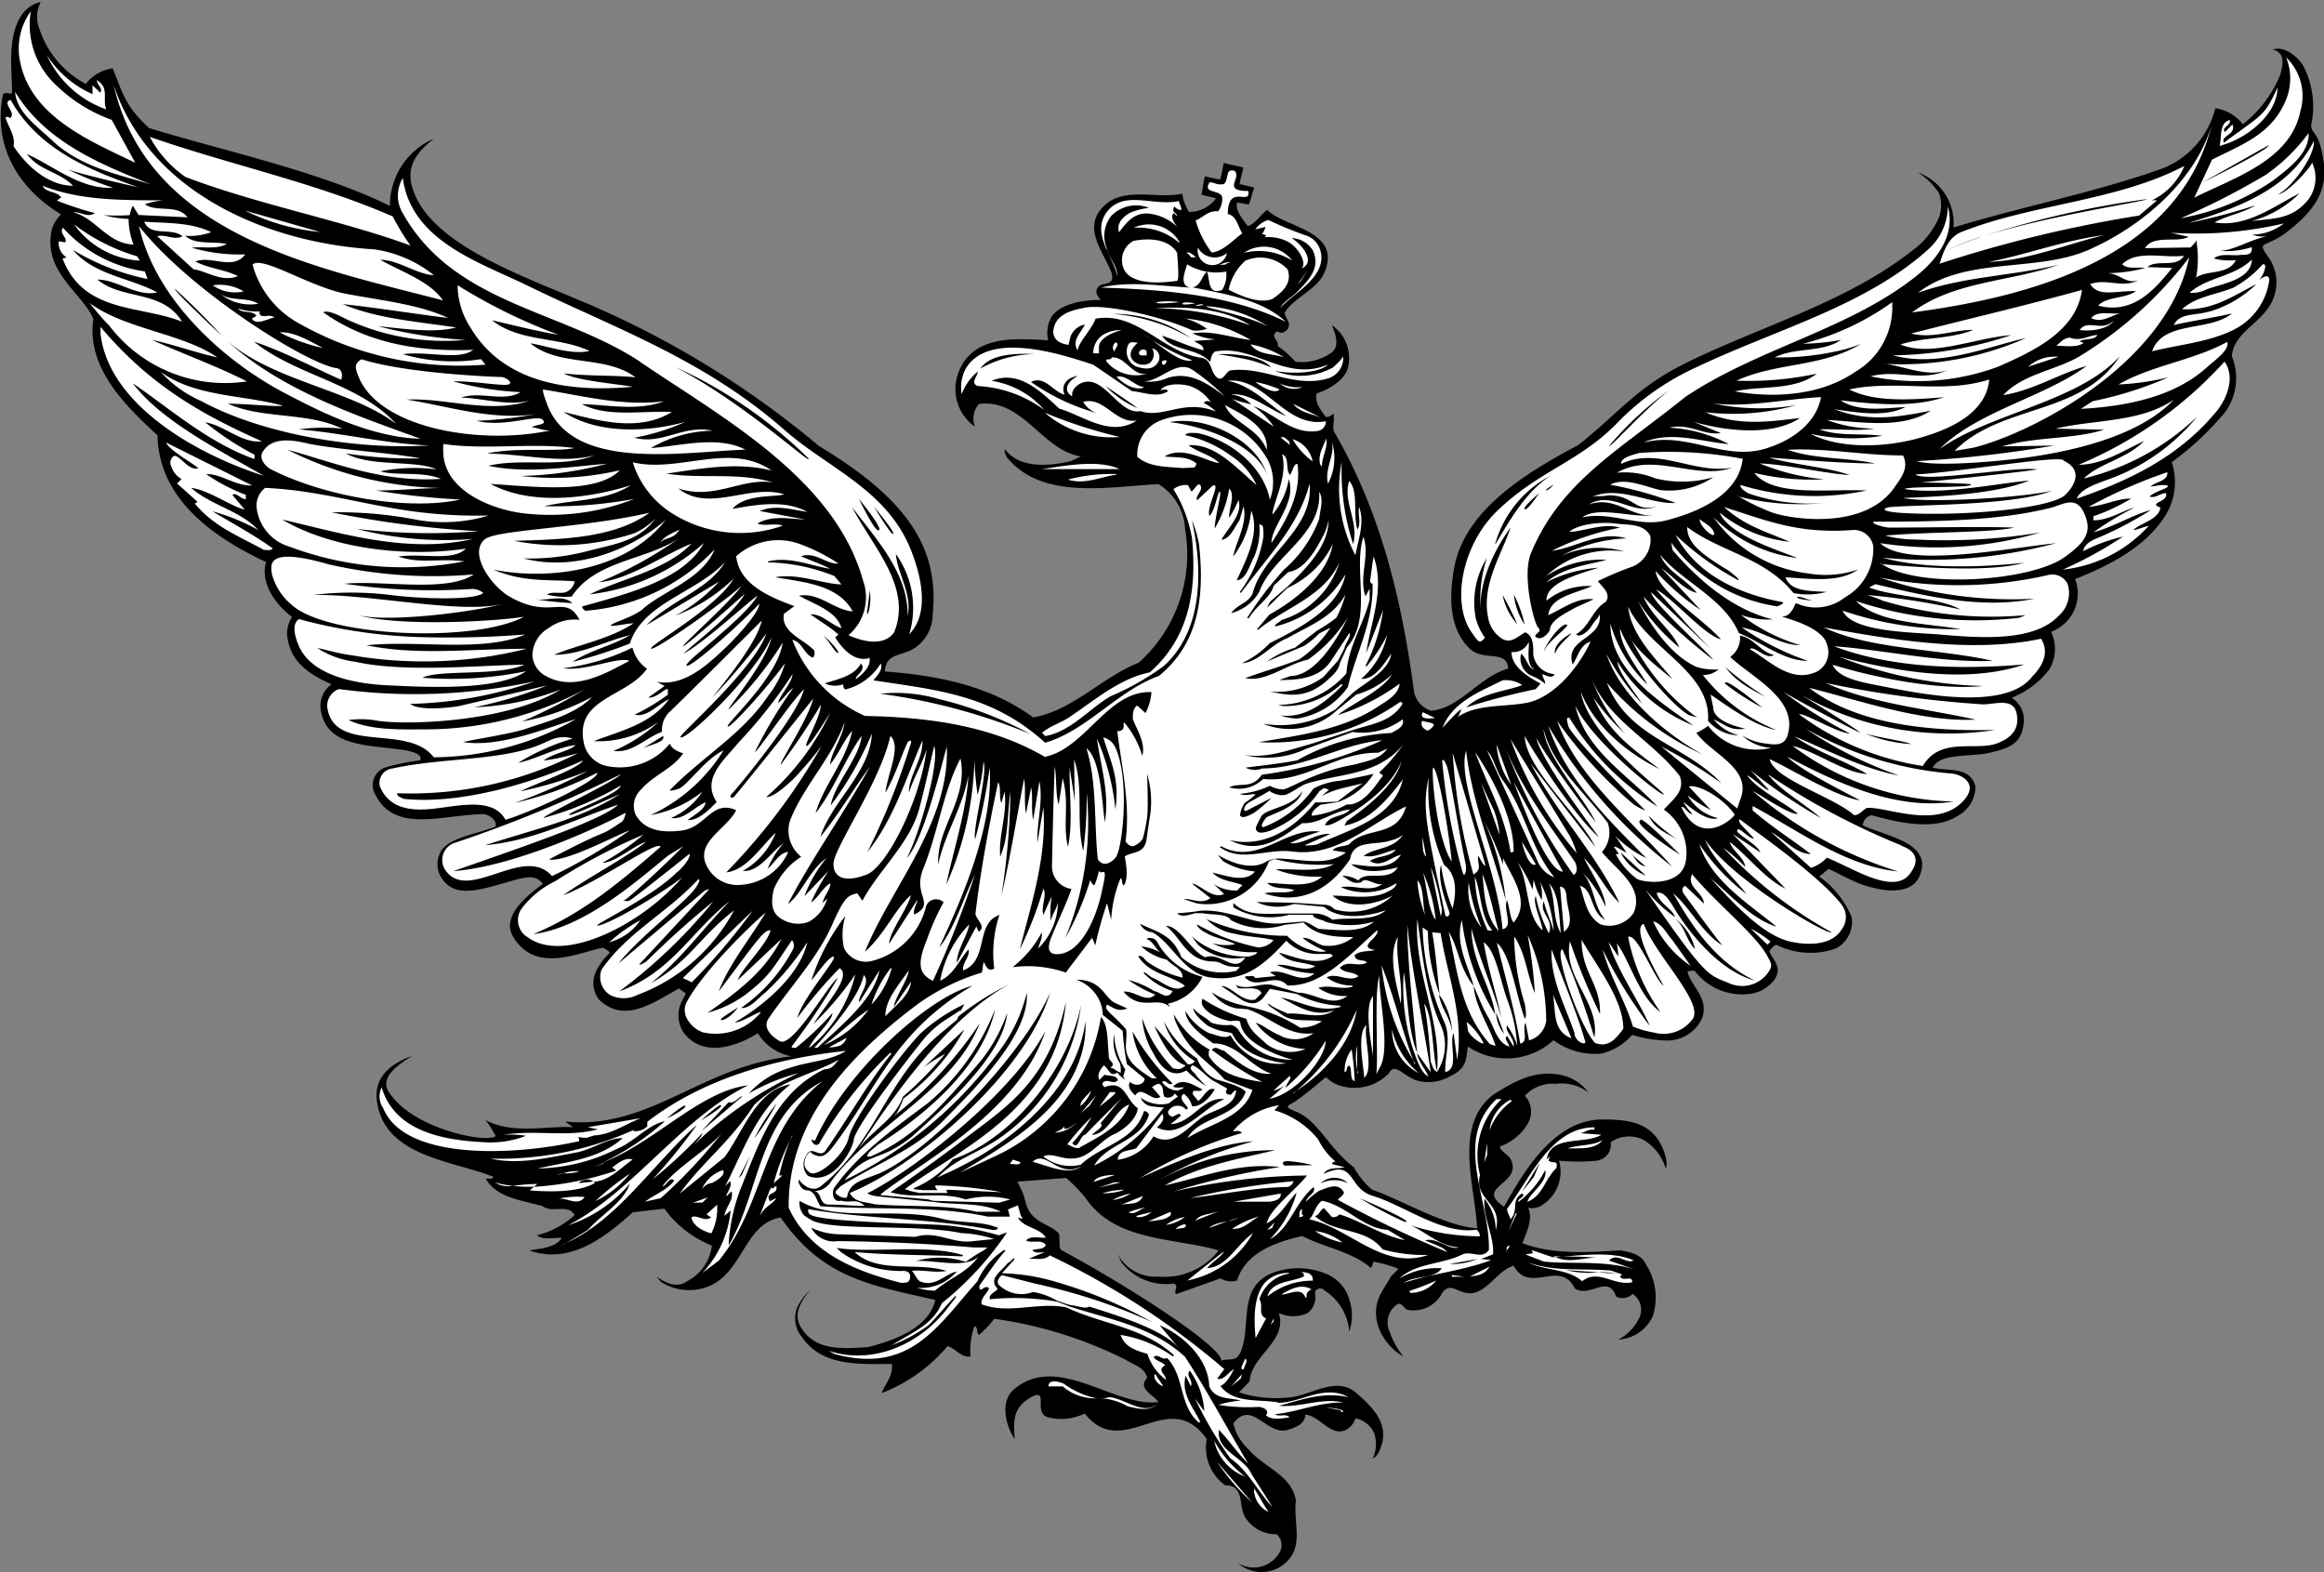
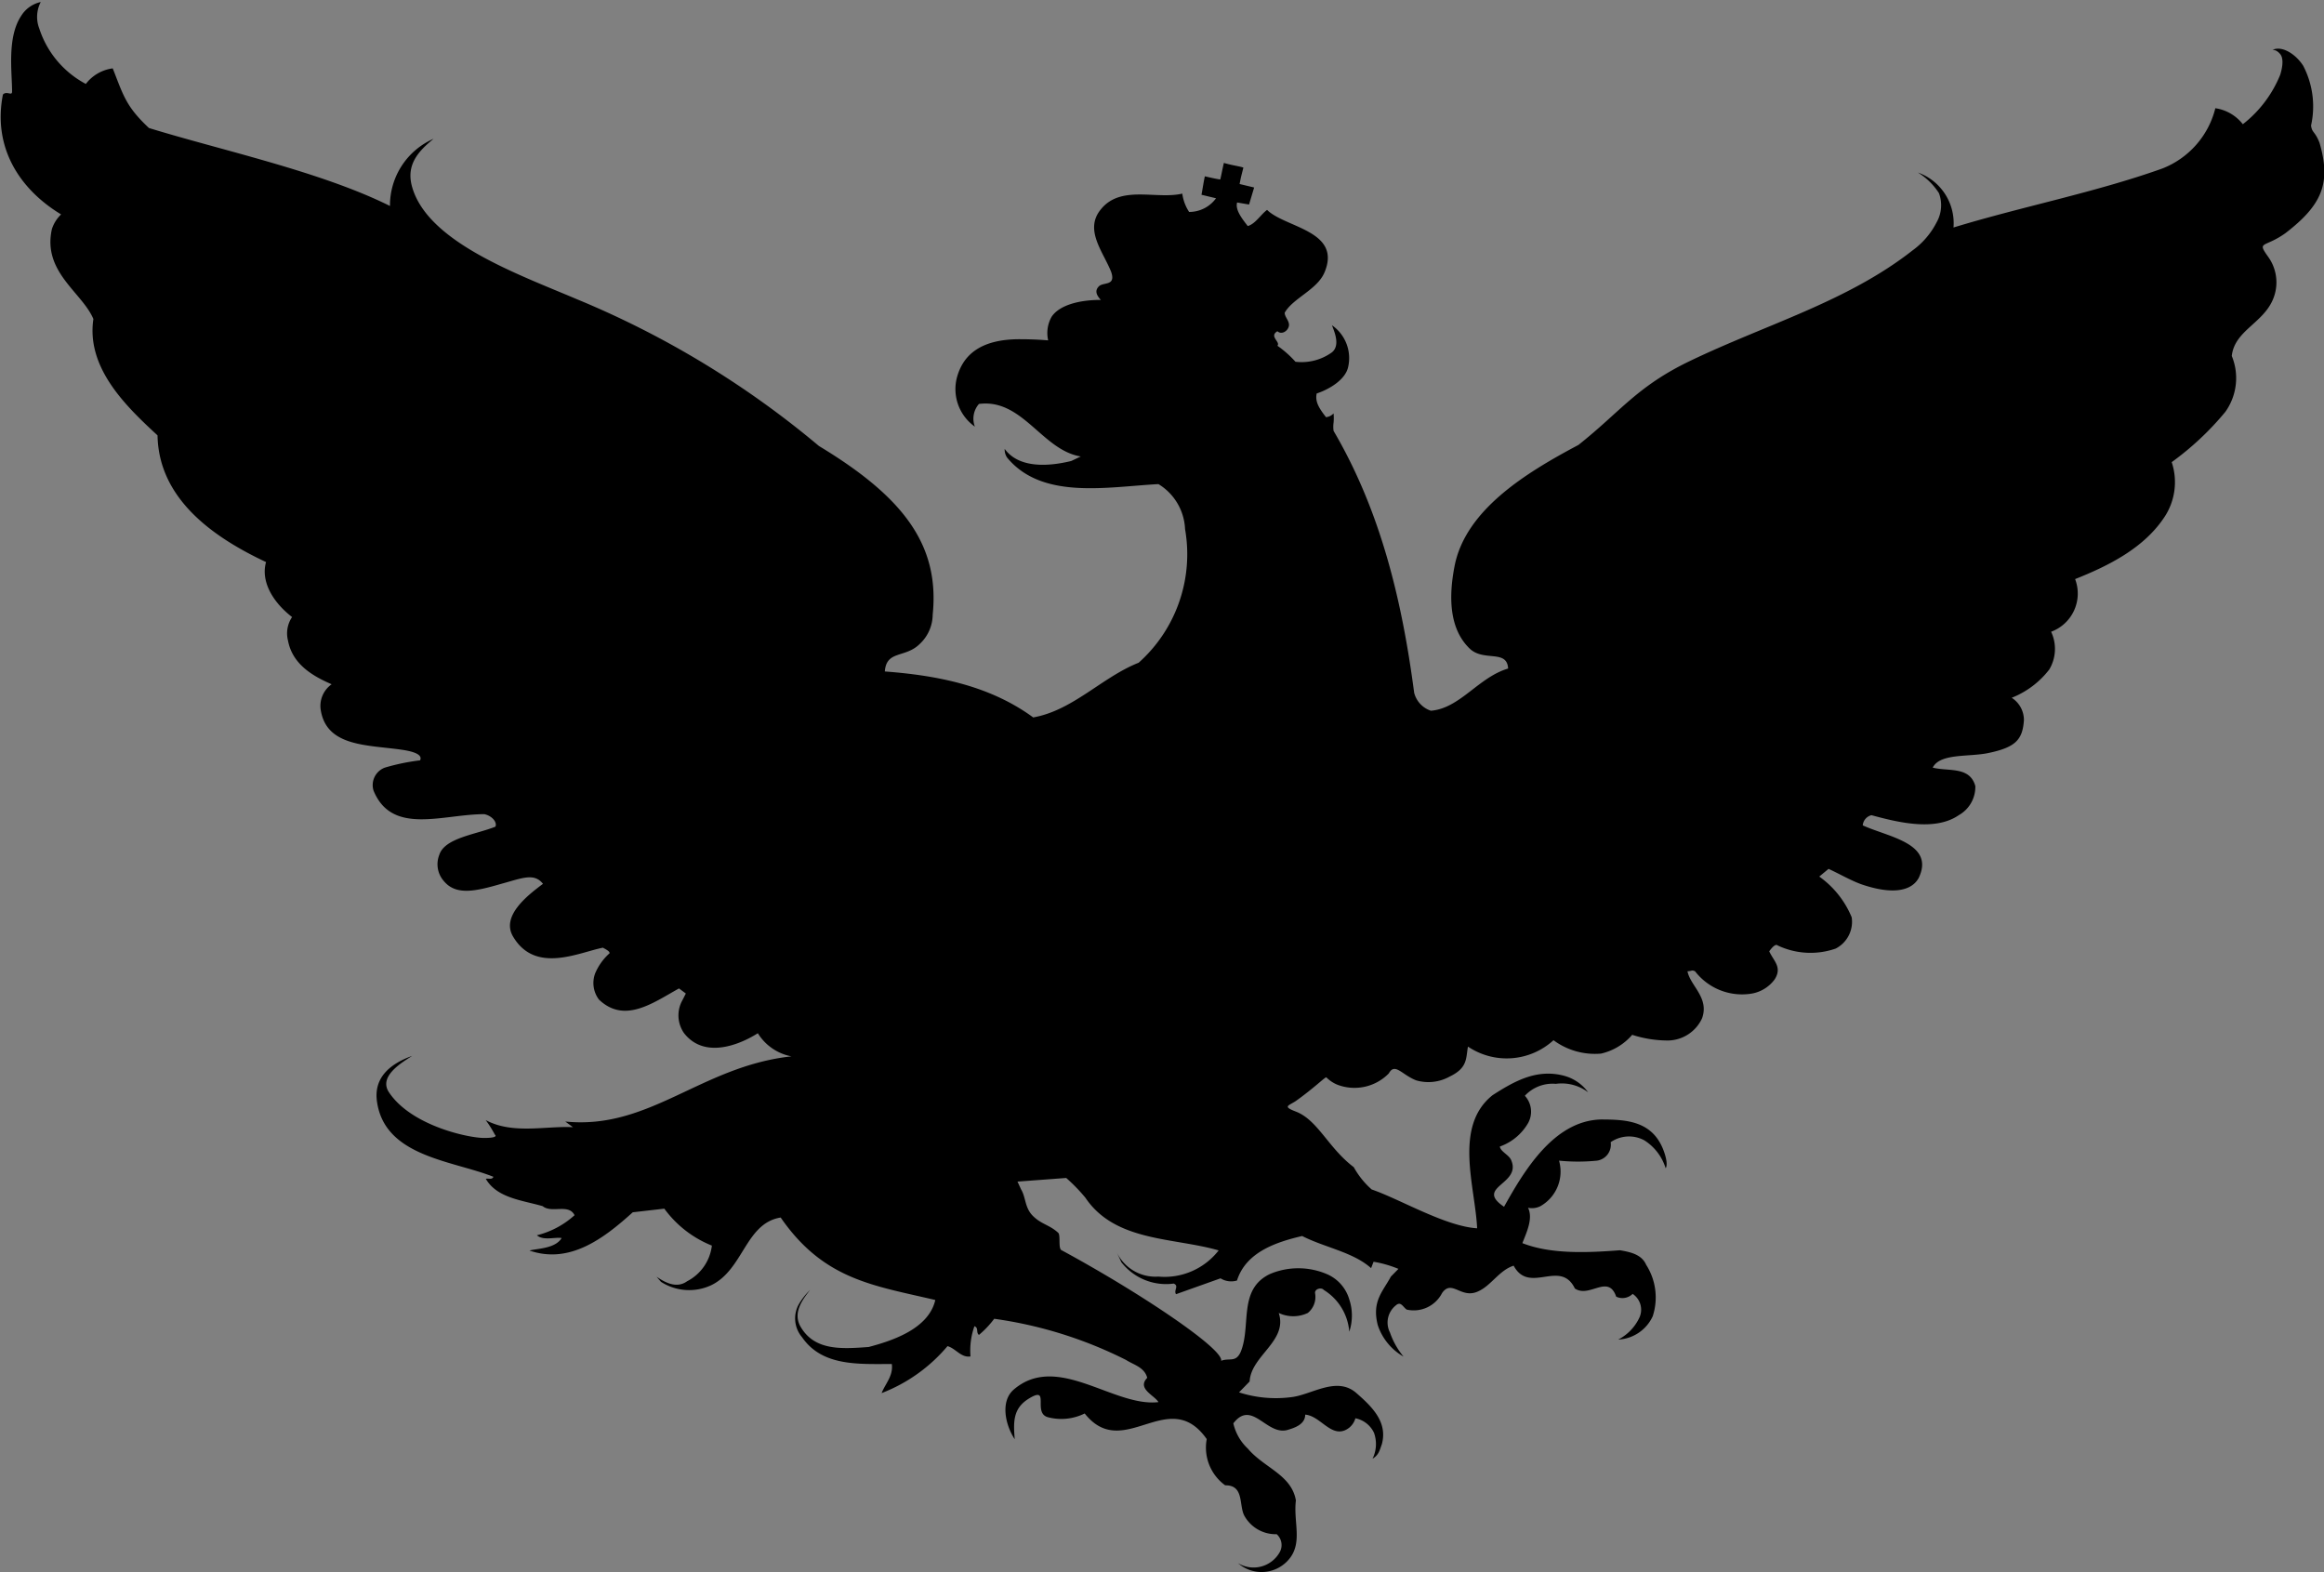
<svg xmlns="http://www.w3.org/2000/svg" id="Layer_1" data-name="Layer 1" viewBox="0 0 159.77 108.07">
  <rect x="0" y="0" width="159.77" height="108.07" fill="#808080" stroke="none" />
  <defs>
    <style>.cls-1{fill:#fff}</style>
  </defs>
  <title>orzel</title>
  <path d="M13.4 7.19A6.62 6.62 0 0 0 16.6 11a2.79 2.79 0 0 1 1.85-1.07c.73 1.85.9 2.61 2.49 4.1 5.08 1.56 11.83 3 16.57 5.36a5 5 0 0 1 3-4.62c-1.07.87-1.92 1.81-1.47 3.34 1.1 3.77 7.2 5.94 11.32 7.69A63.59 63.59 0 0 1 67 35.89c5.83 3.52 8.31 6.82 7.82 11.6a2.78 2.78 0 0 1-.88 2c-1 1-2.3.42-2.41 1.9 3.71.28 7.25 1 10.2 3.16 2.73-.48 4.74-2.77 7.25-3.76a10 10 0 0 0 3.19-9.19 3.81 3.81 0 0 0-1.83-3.09c-3.53.19-8 1.1-10.41-1.83a1 1 0 0 1-.16-.59c1 1.37 3.07 1.2 4.58.83l.65-.31c-2.66-.43-4-4-7-3.61a1.54 1.54 0 0 0-.28 1.56 3.16 3.16 0 0 1-1.19-3.53c.37-1.18 1.34-2.5 4.32-2.48 1.09 0 1.91.08 1.91.08A2.26 2.26 0 0 1 83 27c.56-.83 2-1.16 3.38-1.15-.27-.3-.45-.61-.14-.93s1.19 0 .85-1c-.56-1.41-1.88-2.91-.69-4.32 1.37-1.67 3.81-.64 5.58-1.06a3 3 0 0 0 .47 1.26 2.28 2.28 0 0 0 1.85-.94l-1-.24c.07-.37.14-.85.23-1.27 0 0 .66.16 1.06.22.08-.32.15-.73.25-1.14.61.18 1 .21 1.34.32l-.12.48c-.06.23-.08.35-.14.65l1 .24-.35 1.17-.82-.14c-.15.51.37 1.15.73 1.62.52-.14.92-.82 1.33-1.11 1.24 1.23 5.15 1.42 3.95 4.29-.5 1.2-2.18 1.78-2.74 2.78 0 .32.38.6.28.95s-.52.57-.78.32c-.6.36.23.73 0 1a7.16 7.16 0 0 1 1.24 1.1 3.57 3.57 0 0 0 2.51-.65c.6-.49.14-1.47 0-1.86a2.75 2.75 0 0 1 1.11 2.88c-.2.89-1.34 1.54-2.16 1.81-.12.56.15 1 .64 1.63a.82.82 0 0 0 .52-.26 3.3 3.3 0 0 1 0 .64 2.13 2.13 0 0 0 0 .56c3.19 5.44 4.69 11.52 5.54 18a1.76 1.76 0 0 0 1.15 1.24c2-.16 3.27-2.3 5.31-2.9-.07-1.34-1.68-.45-2.64-1.37-1.45-1.39-1.43-3.64-1.05-5.63.73-3.9 4.92-6.46 8.52-8.37 2.86-2.26 4-4 7.62-5.75 5.29-2.55 10.85-4.09 15.36-7.63a5.43 5.43 0 0 0 1.65-1.93 2.38 2.38 0 0 0 .16-2 4.55 4.55 0 0 0-1.45-1.42 3.7 3.7 0 0 1 2.45 3.78c4.63-1.42 9.71-2.4 14.34-4.05a6 6 0 0 0 3.66-4.15 2.93 2.93 0 0 1 1.89 1.1 8.22 8.22 0 0 0 2.57-3.4c.13-.42.27-1.09 0-1.42s-.53-.29-.53-.29c.65-.31 1.59.28 2.11 1.09a6.05 6.05 0 0 1 .54 4.11c.07.52.26.37.58 1.18.82 2.79.16 4.29-2.33 6.21-1.48 1.06-2 .51-1.18 1.66a3 3 0 0 1 .48 2.37c-.46 2.1-2.79 2.51-3 4.42a4 4 0 0 1-.44 3.84A19.93 19.93 0 0 1 160 37a4.35 4.35 0 0 1-.57 3.88c-1.41 2.06-3.78 3.25-6.07 4.16a2.8 2.8 0 0 1-1.65 3.62 2.76 2.76 0 0 1-.13 2.6A6.1 6.1 0 0 1 149 53.2a1.81 1.81 0 0 1 .84 1.54c-.09 1.34-.57 1.87-2.46 2.26-1.35.28-3.3 0-3.81 1 1.08.28 2.55-.11 2.93 1.27a2.23 2.23 0 0 1-1.14 2c-1.62 1.12-4.17.5-6 0a.79.79 0 0 0-.6.7c1.73.8 5 1.23 3.84 3.63-.1.14-.7 1.5-3.85.45-.74-.25-1.52-.71-2.34-1.09l-.64.53a6.46 6.46 0 0 1 2.23 2.8 2.07 2.07 0 0 1-1.1 2.15 5.26 5.26 0 0 1-4-.22c-.11-.1-.32.06-.57.41.31.67.9 1.09.38 1.92a2.48 2.48 0 0 1-1.68 1 4.08 4.08 0 0 1-3.8-1.55c-.24-.11-.23 0-.52 0 .19 1 1.52 1.82 1 3.24a2.62 2.62 0 0 1-2.32 1.52 8 8 0 0 1-2.48-.39 4 4 0 0 1-2.14 1.29 4.78 4.78 0 0 1-3.27-.92 4.77 4.77 0 0 1-5.88.44c-.15.79 0 1.46-1.26 2.06a3 3 0 0 1-2.3.26c-1-.39-1.46-1.24-1.88-.48a3.3 3.3 0 0 1-3.51.79 2.27 2.27 0 0 1-.79-.52c-.11 0-.88.77-2.11 1.64-.49.32-.91.36 0 .71 1.53.58 2.23 2.49 4 3.83A5.72 5.72 0 0 0 105 87c1.93.66 5.07 2.54 7.25 2.67-.13-2.85-1.64-7 1.06-9.15 1.55-1 3.06-1.82 4.9-1.34a3 3 0 0 1 1.67 1.14 3 3 0 0 0-2.22-.58 2.6 2.6 0 0 0-2.13.82 1.61 1.61 0 0 1 .21 1.9 3.65 3.65 0 0 1-1.93 1.59c.05.34.58.55.76.89.81 1.72-2.54 1.86-.47 3.25 1.39-2.49 3.42-5.9 6.64-6 1.78 0 3.61.09 4.36 2.22.32.91.11 1.13.11 1.13a3.49 3.49 0 0 0-1.47-1.92 2.22 2.22 0 0 0-2.31.13 1.11 1.11 0 0 1-.94 1.27 13.2 13.2 0 0 1-2.61 0 2.73 2.73 0 0 1-1.3 3.14 1.31 1.31 0 0 1-.83.1c.36.73-.1 1.69-.39 2.43 2 .79 4.59.65 6.71.49.7.12 1.49.28 1.8 1a4.16 4.16 0 0 1 .45 3.54 2.76 2.76 0 0 1-2.37 1.6 3.25 3.25 0 0 0 1.45-1.5 1.3 1.3 0 0 0-.46-1.64 1 1 0 0 1-1.13.19c-.55-1.59-1.83.12-2.84-.56-1-2.06-3.13.44-4.21-1.57-1 .32-1.54 1.37-2.45 1.77-1.17.54-1.79-.86-2.47.11a2.19 2.19 0 0 1-2.43 1.14c-.26-.17-.4-.6-.75-.29a1.51 1.51 0 0 0-.4 1.87 5.26 5.26 0 0 0 .93 1.65 3.9 3.9 0 0 1-1.77-2.16c-.42-1.64.34-2.3.9-3.34l.52-.53a7.84 7.84 0 0 0-1.71-.49l-.17.44c-1.24-1.11-3.2-1.42-4.74-2.21-1.78.42-3.86 1.1-4.48 3.06a1.38 1.38 0 0 1-1.13-.15l-3.06 1.09c-.18-.26.23-.57-.16-.73a3.89 3.89 0 0 1-3.6-1.47l-.32-.69a2.94 2.94 0 0 0 2.86 1.68 4.71 4.71 0 0 0 4.15-1.8c-3.11-.9-7.11-.58-9.16-3.62A11.88 11.88 0 0 0 84 86.21l-3.35.25.25.54c.34.57.24 1.27.83 1.84s1.12.59 1.72 1.14c.17.16 0 1 .2 1.18 5.42 2.93 11.2 6.82 11 7.62.56-.22 1 .14 1.34-.6.75-1.79-.2-4.29 2-5.36a5 5 0 0 1 3.93 0 2.72 2.72 0 0 1 1.54 1.74 3.52 3.52 0 0 1 0 2.22 3.71 3.71 0 0 0-1.75-2.87c-.17-.21-.65-.07-.6.23a1.42 1.42 0 0 1-.5 1.35 2.33 2.33 0 0 1-2 0c.64 1.94-1.91 2.93-2 4.71l-.73.75a8.25 8.25 0 0 0 3.58.33c1.4-.15 3.12-1.47 4.48-.29 1.09.95 2.17 2 1.76 3.52-.16.44-.21.74-.64 1a2.29 2.29 0 0 0 .1-1.78 1.8 1.8 0 0 0-1.28-1 1.26 1.26 0 0 1-.73.83c-1 .41-1.71-1-2.72-1.08 0 .69-.77.92-1.24 1.06-1.43.37-2.43-2.12-3.7-.46a3.4 3.4 0 0 0 1 1.74c1.11 1.32 3 1.79 3.3 3.56-.19 1.52.53 3-.58 4.16a2.46 2.46 0 0 1-3.4.15 2.06 2.06 0 0 0 2.86-.74 1 1 0 0 0-.2-1.25 2.46 2.46 0 0 1-2.24-1.3c-.36-.73 0-2.08-1.3-2.06a3.2 3.2 0 0 1-1.27-3.18c-2.63-3.73-5.72 1.61-8.39-1.76a3.62 3.62 0 0 1-2.52.26c-1.09-.29.18-2.19-1.29-1.3-1.12.67-1.1 1.6-1 2.81-.66-1-1-2.62-.06-3.42 3-2.56 6.87 1.23 9.94.87-.27-.47-1.5-.92-.77-1.67-.19-.73-.93-.89-1.46-1.23a29 29 0 0 0-9.06-2.83A6.52 6.52 0 0 1 78 97c-.22-.17 0-.48-.31-.6a5 5 0 0 0-.27 2.08c-.65.1-1-.54-1.58-.71a11.15 11.15 0 0 1-4.53 3.23c.25-.65.81-1.18.7-2-2.31 0-4.78.17-6.17-1.84a2 2 0 0 1-.26-2.2 4.58 4.58 0 0 1 .81-1.05c-.55.7-1.15 1.53-.7 2.44.95 1.75 2.83 1.62 4.73 1.48C72 97.41 74.54 96.6 75 94.6c-4.22-1-7.66-1.37-10.63-5.67-2.43.39-2.55 3.59-4.79 4.66a3.58 3.58 0 0 1-3.44-.24l-.3-.35c.61.42 1.39.82 2.1.31a3.18 3.18 0 0 0 1.7-2.45 7.49 7.49 0 0 1-3.27-2.54l-2.17.25c-2 1.81-4.34 3.58-7.1 2.63.48-.14 1.78-.12 2.21-.86-.43-.08-1.26.2-1.7-.19a6 6 0 0 0 2.59-1.38c-.41-.82-1.57-.11-2.19-.62-1.4-.41-3.14-.55-3.91-1.88.17-.05.44.08.52-.14-2.8-1.12-7.45-1.37-8-5.15-.24-1.6.8-2.58 2.41-3.16-.67.44-2.33 1.39-1.59 2.5 1.53 2.3 5.46 3.14 6.54 3.14s.74-.23.74-.23a7.93 7.93 0 0 0-.63-1c1.85 1 4.14.39 6 .49l-.53-.39c5.8.59 9.33-3.8 15.55-4.48a3.47 3.47 0 0 1-2.31-1.59c-1.38.87-3.71 1.73-5.07 0a2.13 2.13 0 0 1-.12-2.26l.24-.47-.47-.35c-1.8 1-3.74 2.44-5.5.77a1.89 1.89 0 0 1-.27-1.79 3.84 3.84 0 0 1 1-1.4c0-.14-.23-.25-.46-.38-1.65.32-4.65 1.83-6.18-.77-.82-1.39.94-2.79 2.06-3.62-.61-.78-1.46-.38-2.87 0-1.72.5-3.08.82-3.92-.16A1.75 1.75 0 0 1 40.9 64c.37-1.17 2.52-1.4 3.86-1.94.13-.3-.22-.74-.76-.86-2.87 0-6.35 1.48-7.62-1.62a1.28 1.28 0 0 1 .78-1.58 14.65 14.65 0 0 1 2.42-.5c.17-.35-.29-.58-1.2-.72-2.36-.35-5.18-.19-5.62-2.68a1.82 1.82 0 0 1 .74-1.83c-1.37-.59-2.7-1.41-3-3a2 2 0 0 1 .28-1.62c-1.36-1.05-2.16-2.48-1.79-3.78-3.38-1.59-7.38-4.2-7.46-8.71-2.17-2-4.91-4.64-4.41-8-.77-1.83-3.52-3.23-2.85-6.19a2.44 2.44 0 0 1 .63-1c-2.86-1.73-4.71-4.6-4-8.24.27-.28.63.13.63-.21 0-1.35-.36-3.74.64-5.22a2.1 2.1 0 0 1 1.33-.93 2.22 2.22 0 0 0-.1 1.82z" transform="translate(-10.7 -5.23)" />
-   <path class="cls-1" d="M153.69 29.71c-1.68 1-3.86 1.19-5.27 2.68 2-.3 3.89-1.49 5.72-2-2.84 2.12-7.49 3.11-10.1 5.71 3.49-2.48 9.54-3.23 12.4-6.39-2.67 4.14-8.11 3.25-11.37 6.52l1.33-.23c4-1 13.27-5.75 14.8-13.07a27.37 27.37 0 0 1-7.51 6.78zm-66.38-.3c0-.21.38-.44.12-.65a.42.42 0 0 0-.12.64zm70.44-9.35L159 19h-.36a4.52 4.52 0 0 0 2.23-2.36c-4.71 2.45-10.41 2.59-15.3 4.53-1 .36-1.32 1.58-1.53 2.19a89 89 0 0 1 13.71-3.31zm-10.92 1.48a64.15 64.15 0 0 1 11.46-2.62c0 .15-6.93 1.14-11.46 2.62a21.32 21.32 0 0 0-2.28.9 16.85 16.85 0 0 1 2.27-.91zm.65 1.69c2.61-.09 5.47-1.27 7.86-1.83-2.53.29-5.69 1.44-7.87 1.82zm16.35 5.5c-2.37 1.29-5.16 1.6-7.49 2.93a17.53 17.53 0 0 0 3.43-.49 25.5 25.5 0 0 1-5.2 1.64l-.82.53c3.13-.18 6.35-.8 8.63-2.82.55-.52 1.62-1.2 1.44-1.8zM90.89 30c-.17 0-.35 0-.3.22s.35-.01.3-.22zM145 36.2c-.06 0 0 0 0 0zm7-1.5l3.35.07c-2.16.68-4.78.47-7 1.15l3.57-.06a84.46 84.46 0 0 1-9.43 1.07s.7.33 4.15.09c2.19-.15 10.13-.72 13.51-4.32-2.33 1.6-5.43 1.35-8.15 2zm-63-5.24c0 .3.31.17.53.21v-.3a.31.31 0 0 0-.53.09zm.35 2.37c-.57 0-1.24-.88-1.89-.7.76.8 1.66.94 1.89.7zM91 31.2c1.52-.46 2.79.43 3.9 1.28a16.19 16.19 0 0 0-2.21-1.82c-1.1-.73-2.2.77-3.34.79A3.19 3.19 0 0 0 91 31.2zm6.79 4.94c.11-1.6-1.7-2.43-2.88-3.06.54 1.24 2.23 1.52 2.87 3.05zm40.46-5.35a5.12 5.12 0 0 0 2.54-4.36V26a18.13 18.13 0 0 1-6.14 2.86 15.65 15.65 0 0 0 2.61-.26c-1.29.89-3.17.49-4.55 1.2a18.24 18.24 0 0 0 4-.37 10.58 10.58 0 0 0 1.91-.55c-2.63 1.6-5.82 1.26-8.54 2.52a22.33 22.33 0 0 0 5.52-.48c-1.55 1.19-3.82.8-5.64 1.22 2.96.51 6.04.2 8.29-1.35zm-18.73 10c2-.42 3.8.72 5.75.21s4.94-1.64 5.24-4.23a27.08 27.08 0 0 0-7.11-.4c-.63.17-1.3.37-1.25.75 2.55-1.21 5 .74 7.63.26-2.51.9-5.38-1.12-7.92.35a5.48 5.48 0 0 1 2.62.38 7.7 7.7 0 0 0 4-.07 5.47 5.47 0 0 1-3.64.88c-1.09-.24-2.41-.9-3.45-.37a25.35 25.35 0 0 1 4.51 1.26c-1.87.08-3.85-1.23-5.76-.42.35-.1.54 0 1.16-.11 1.74 0 1.78 1.19 3.25.77-1.6.67-3-1.12-4.62-.14 1.89-.63 2.88.94 4.53.73-1.54.23-3.8-.64-4.95.13zm4.27-5.16c3.08-.74 5.51 1.41 8.5.37 1.65-.54 3.28-1.7 3.6-3.47-2.48.13-5.08.73-7.44.43a15.21 15.21 0 0 0 5.75.12 16.3 16.3 0 0 1-6.26.49c2.31 1 4.5.62 6.5.4-2 1.33-5.34.83-7.31.26L129 35c-1.17.19-2.15-.7-3.54-.37a9.88 9.88 0 0 1 4.09 1.13c-1.78-.14-3.91-.92-5.77-.15zM92.67 30a15.82 15.82 0 0 1-3.38-1.8c1.19.73 2.47 2.04 3.38 1.8zm47.57.23c1.44.19 2.94.95 4.36.44-1.86.85-3.4-.07-5.3.43a15.9 15.9 0 0 0 8.79-.67c2.25-1 5.36-2.37 5.74-5.27-3.81 1.06-7.85 2-11.75 3 1.49.37 3-.27 4.27-.25-1.52.63-3.39.49-5 1 2.12.9 5.18-.47 7.61-.64a26.8 26.8 0 0 1-8.12 1.39c3.15.85 6.43-.58 9.14-1.19a21.18 21.18 0 0 1-9.74 1.77zm-40.34 6.9c-.26-.06-.35.54-.51.75-.35-.34 0-1.21-.55-1.42.42 1.5-.6 3.25-.67 4.15a5 5 0 0 0 1.13-2.44c.56 1.62-1.21 3.23-1.19 4.39 1.02-1.56 2.07-3.36 1.79-5.43zm30.05 24.09c-.76-1.1-2.44-2.09-3.15-1.92l1.51 1.61a10.44 10.44 0 0 1-1.59-1 3.23 3.23 0 0 0 2.09 1.56c-.74.27-1.86-.7-2.39-1.12a3.7 3.7 0 0 0 .63.83c-.26.09-.63-.66-.75-.44 1.36 2.85 3.7.63 3.65.48zm-3.36 3.27a3.64 3.64 0 0 0-1.5-3.6c.51-.62 1.5-1.24 1.09-2.31-1.91-2.47-5-3.89-6.08-6.76a11.39 11.39 0 0 0 2.33 3.86 14.71 14.71 0 0 1-2.17-2.48c1 2.32 2.48 3.37 4.51 4.89 0 0-4.09-1.87-5.39-5.31.47 3.12 6 7.07 5.69 7.07s-4.9-3.63-6.07-6.11c.71 3.1 3.6 4.73 5.65 6.94a19 19 0 0 1-6.07-6.12c-.26 0-.12.29-.08.52.14.77 5.33 5.88 5.33 5.88s-.51-.19-.88-.48a30.84 30.84 0 0 1-5.19-5.68c1.29 3.7 4.78 6.53 7.89 10a34 34 0 0 1-8.5-9.66c1.15 3.52 3.94 6.28 6.73 9.08a7.44 7.44 0 0 1-2.12-1.52l.76 1.15c-.5-.23-.53-.38-.88-.42l.36.51h-.22a4.87 4.87 0 0 0 1.49 1.73c.64.28 2.99.46 3.31-1.18zM126.1 63c-.71-.48-1.55-.66-2.07-1.7a12.75 12.75 0 0 0 2.07 1.7zm-2.62-1.43c.26-.09 2.72 2.42 2.72 2.42s-3.35-2.14-2.72-2.37zm.36 3.23c-.67-.16-.62-.54-1.06-.92zm-1.67-.92l1.68 1.55a3.46 3.46 0 0 1-1.69-1.5zm25.28-32.56c-3.12 1-6.4 0-9.62.68 1.8.92 4.37.7 6.5.54-2.12.73-4.87.47-7.1.21 1.28.84 3.11.53 4.47.46-1.34.71-3.36.39-4.89.15 2.15.82 4 .64 6.62.1-2 1.33-5 .73-7.13.64a9.16 9.16 0 0 0 3.28.59c-1.26.2-2.75 0-3.79.06 1.32.49 2.88.25 4.32.44a13.25 13.25 0 0 1-4.93-.13c2.2 1.13 5.55.9 7.84.17 1.78-.54 4.2-1.61 4.43-3.86zm5.1 5.53c-.63-.29-7.48.87-10.18 1 .76.56 6.93-.58 8.4-.35-1.44.23-6.55.75-8 .9.35 0 3 .05 3.42.12.29.28-4.3.11-4.56.33 2.65.42 6.48-.41 8.57-.58-2.23.9-6 1.1-8.66 1.19 1.53.37 8.08 0 10.23-.49-2.57 1-9 .95-11 1.11-.41 0-1.28.32 1 .43 4.16.2 9.81-.33 10.88-1.23.67-.63 1.3-1.75-.1-2.39zm-24 5.07c-.09-.47-.62-.68-1-1-.01.5.87 1.21.96 1.08zm25.15-14c.92.11 2-.12 2.3-.64-.81.81-1.79-.17-2.34.66zm-23.54 11.4a15.31 15.31 0 0 0 2.31 1.12c1.08.42 6.36 1.37 8.49-1.73.42-.61 1-1.31.57-2.17-2.7 0-5.19-.52-7.93-.39 1.84.66 4.18.53 6 .94-2.13 0-5.18-.26-7.27-.4 1.45.45 4.16.68 5.53 1.2-1.7-.11-4.39-.74-6.18-.8a15.36 15.36 0 0 0 4.42 1.09 16.72 16.72 0 0 1-4.8-.44c1.36 1.68 5.06 1.08 7.72 1.21a17.22 17.22 0 0 1-8.66-.38c-.08.26.57.59.57.59a12.9 12.9 0 0 0 5.2.65 17.33 17.33 0 0 1-6.01-.47zm24.31-12.22c.79.38 1.39-.24 2.09-.34-.7.11-1.66-.22-2.09.34zM153 28.44c-.44.05-.59.27-.93.56.52 0 1.48.15 1.87-.2l-.26-.09c.3-.26 1-.05 1.21-.45-.61.02-1.15.47-1.89.18zm-2.87 2l2.08-.68a2.72 2.72 0 0 0-2.04.65zm6.46-7.05c.4.38 1 .17 1.57.27a10.55 10.55 0 0 1-2.61.35c.87 0 1.32.8 2.19.48-1.17.58-2.18-.14-3.35.27.6.91 1.7.46 3.15.48-.72.53-2 .36-2.6 1 2.36.61 3.81-1 5.09-2.59l-1.7-.06c.66-.57 2 .1 2.51-.78-1.39.19-3.14-.42-4.21.55zM92 26.09c-.16.16.87 0 .87 0s-.76-.16-.87 0zm1 .11c-.37.12.44 0 .44 0s-.07-.12-.44 0zm.66.08c-.27.09 2.67.6 4.21 1.39a8.79 8.79 0 0 0-4.22-1.39zM91.78 26a5.38 5.38 0 0 0-1.56 0c-.16.19 1.56 0 1.56 0zm4.82 1.56c-1.85-1.14-4.29-1.27-6.51-1.14a20 20 0 0 1 6.5 1.15zm2.4 2.25a6.85 6.85 0 0 0-2.33-.91c.53.77 1.57.62 2.33.91zm-6.44-6.89h.36s-.49-.49-.67-.29c.11-.04.34.29.34.29zM92.52 25c-2.12-.12-4.21-.46-6.12 0 4.44.14 9 .52 12.69 2.35-1.59-1.49-3.92-1.86-6.42-2.37.56-.05.63-.74 1-1.08.23.43 0 1.67 1.05 1.26A1.94 1.94 0 0 0 95 23.9a3.88 3.88 0 0 1-2.69-.5c-.13.48-.57 1.46.21 1.6zm.37-4.64A6.71 6.71 0 0 0 94 22.59c.81-.08 1.49-.89 2.11-1.32-.31-.43-.35-1.17-1-1.33 0-2.13 1.59-.51 1.41-1.58-1.85 0-.43-.89-.94-1.38-.66-.21-.38.54-.72.89-.43.13-.69-.11-1-.11-.51.79.68.49.86 1a1.41 1.41 0 0 1-.28 1c-.65-.09-1 .41-1.54.62zM93 35c2.23.44 4.57 2.3 5 4.58a3.37 3.37 0 0 0-.13-2.71 6 6 0 0 0-7.28-2.77 2.5 2.5 0 0 0-1.7 2.54c.84.72 2 .67 3.15.77.73-.07.83.07.91-.32-.62-.51-1.37-.39-2.18-.48 1.25-.8 3 .42 3.75.45-.62-.59-1.4-.7-2.11-1.22 1.83-.12 3.21 1.5 4.67 2.73a4.76 4.76 0 0 0-1.74-2 8.1 8.1 0 0 0-3.16-1.42c.14-.22.49-.15.82-.15zm-1.85-.76c2.57-.45 5.9 1.28 6.63 3.55-.78-1.88-3.97-3.23-6.66-3.54zM102 38.48a3.83 3.83 0 0 0 .26-2.92c.24.99-.53 1.89-.26 2.92zM87.8 27.93a2.18 2.18 0 0 0-1.13.24 1.47 1.47 0 0 0-.81 1.35h.39v-.43c-.01-.59.95-1.02 1.55-1.16zm-1-5.6a2.23 2.23 0 0 1 .29-2.25 2.38 2.38 0 0 1 2.6-.56 4.9 4.9 0 0 0-1.26.32c-.48.25-1 .71-.8 1.36.47-.61 1-1.36 2-1.29a3.33 3.33 0 0 1 2 .92c-.18-.25-.53-.72-.23-.95l.22.21c0-.26-.44-.23-.18-.66.13.13.31.27.48.22 0-.21-.14-.39-.18-.6-1.69.37-3.63-.71-4.82.6-1.32 1.49.27 3.1.6 4.57-.01-.65-.52-1.22-.75-1.89zm5-.44a2.44 2.44 0 0 0-3.16-1 4.29 4.29 0 0 1 3.09 1zm-3.85 1.81c.59 1.37 3.48.85 3.67.84s0-1.94 0-1.94c-.62-1-2-1-3-.81a1.51 1.51 0 0 0-.67 1.91zm-3.79 5.24l.12-.52a1.3 1.3 0 0 1 1-.88c-.25.57-.94 1.09-.49 1.78.08-.61.94-1.4 1.23-2.18 2.82-.52 4.61 2.3 7.23 2.68.79.12.62.89 1.07 1.32s.64-.4 1-.45c2.3-.29 4.38 1.27 6.72.54a1.46 1.46 0 0 0 1-1.5s-.07.2-.7.76a4.64 4.64 0 0 1-4 .23c1.1.24 3.05.18 3.66-.43-2.87 1.22-5-1.31-7.6-.92-.39 0-.43.48-.51.74-.89-1-2.63-.71-3.3-1.8.93.29 1.84.75 2.85 1 0-.43-.44-.43-.62-.64l1.44-.11a4.88 4.88 0 0 1-1.58-.41c1.35-.23 2.66.3 4 .45a11.26 11.26 0 0 0-4.51-1.48 4.81 4.81 0 0 1 1.5.71 2.12 2.12 0 0 1-1 .11c-2.23-1-6.23-1.9-7.56-1.52-1 .19-1.91.55-2 1.59 0 .64.53.85 1.05.93zm13.94 1.55a12.17 12.17 0 0 0-1.4-.49c-1-.24-2.28-.42-2.28-.42s2.69-.17 3.68.91zm-5.51-2a12.62 12.62 0 0 0-5.38-1.68 9.22 9.22 0 0 1 5.38 1.68zm-3.66.3c-.26 0-.53-.15-.68.17a1.12 1.12 0 0 0 .55 1.46c.54.18 1.13.28 1.48-.24a.63.63 0 0 0-.37-1 .8.8 0 0 1-.16 1 .94.94 0 0 1-1.18-.2c-.35-.42.02-.92.36-1.19zm11.69-5l-.72 1 .21-.22zm7.28 53.74c.23.56.46 1.44 1 1.7-.23-.52-.76-1.14-.77-1.61-.64-1.59-.63-3.7-.92-5.55a13.65 13.65 0 0 0 .69 5.46zm1.16 1.41c-.49-3.27-1.29-6.87-1.61-10.15 0 2.76.46 6.24.67 8.83zm.44-.09c-.32-1-.26-3.73-.89-4.63a33 33 0 0 1 .44 4c.14.22.14.6.45.69a3.39 3.39 0 0 0 .25-3.2c-1-2.19-1.27-4.89-1.61-7.3-.26 3.59 1.65 6.93 1.36 10.43zM111.16 54s-.17.51-.29.55c1.33-.93 3.12-.7 4.77-1 2-.38 3.7-2.65 4.41-4.21-.73.22-.85 1-1.23 1.57-.6-1.8 2.06-1.72 1.86-3.44-.21.39-.37.44-.64.92-.23.24-.64.7-1 .45.95-.54 1.1-1.66 2.06-2.24.38-.57-.24-1-.55-1.42a23.32 23.32 0 0 1 2.38-1 2 2 0 0 0 1.23-2.09c-.45-.9-1.54-.75-2.41-.87s-2.51 0-3.16.57c.92 0 2.42-.65 3.47-.28a17.68 17.68 0 0 0-4.68 1.59c1.74-.24 3.29-1.4 5.13-.86a10.46 10.46 0 0 0-4.47 1.2 6.3 6.3 0 0 1 4.35-.29 6.43 6.43 0 0 0-5.39 1.68 6.78 6.78 0 0 1 4.16-1.11c-1.3.33-3 .53-4.16 1.54a9.38 9.38 0 0 1 3.6-1c-1.18.38-3.65 1-3.58 2.26a4.57 4.57 0 0 1 3.12-1c-1.18.53-2.86.74-3 2 1-.45 2-1.24 3.12-1.09L119 47c-.68.4-1.73.85-1.76 1.58-.17.26-.6.75-1 .4 0-.21.5-.32.21-.6s-1.15-3.65-.48-5.17c2.05-4.87 5.9-6.92 10.59-10.69 4.87-3.28 11-4.57 15.61-8.1 1.59-1.19 3-2.94 2.44-5a4 4 0 0 1-1.3 2.91c-4.3 3.92-10.55 5.56-15.93 8.12a17.9 17.9 0 0 0-5.57 3.93c-2.61 2.64-5.36 3.23-8.21 6-2.31 2.23-3.19 6.23-1.73 8.32.54.77.54.77.92.37a4 4 0 0 1-.63-1.32 5.79 5.79 0 0 1 .76-4.16 9.06 9.06 0 0 0-.37 4.06c-.34-2 .71-4.37 2-6.16-.62 1.87-2 3.92-1.55 6.16a2.13 2.13 0 0 0 1 1.51c.62.34 1.09-.23 1.56-.46.61.25.54 1.07.55 1.55a1.57 1.57 0 0 0 1.46 1.32c-.13.35-.6.09-.83 0 0 .26.2.42.19.68a2.86 2.86 0 0 0-.89-.54 1.31 1.31 0 0 1-.77-1.54c.4.29.45 1 .93 1.1-.66-.37-.32-1.55-.41-1.9a1.13 1.13 0 0 1-1.18.68c0 1 1.12 1.71 2 2.17l-.34.39a46.85 46.85 0 0 0-4.77 1.25c1.07-1 2.64-1.08 3.85-1.53A2 2 0 0 0 114 52c-1.51.76-3.46 1.48-4.13 3.27-.04.04 1.13-1.27 1.29-1.27zm15.32-22.66c-1.9 1.06-5.14 4.79-5.15 4.54a23 23 0 0 1 5.15-4.53zm-9.48 7.6c-.15 0 .51-.4.51-.4s-.33.4-.51.4zm-3.51 3.68a7.66 7.66 0 0 1 3.83-4.7c-1.7 1.08-2.8 3.03-3.8 4.7zm.51 3.51a20.87 20.87 0 0 1 1 2 4.25 4.25 0 0 1-1-2zm.74-.1a8.71 8.71 0 0 1 .78 2.14 4.52 4.52 0 0 1-.75-2.17zm.77-5.8c-.14-.13 1-1.09 1-1.09s-.83 1.23-.97 1.09zm2.08 9.92c-.06-.64.68-1.13 1.15-1.4-.14.25-.96.84-1.12 1.4zm-.75-.2c.3-.69 1.13-1.79 1.54-1.79s-1.3 1.18-1.51 1.79zm-7.49 4.64l-.83-.4c-.31.51.48.45.86.4zm-.21.65c.43-.33-.36-.34-.67-.46a.43.43 0 0 0 .15.55c.22.17.22.17.56-.09zm-1 10.51a7.89 7.89 0 0 0 .56 2.45c-.22-.6-.07-1.99-.56-2.45zm-9.92-40c.65-.44 1.33-1.06 1-2a2.56 2.56 0 0 0-2.9-.6 3.58 3.58 0 0 0-1.15 2c.94.48 2.14.98 3.05.62zm1.29-2.64a2.45 2.45 0 0 0-3.29-.5 4.31 4.31 0 0 1 3.29.52zm4.21 19.51a16.26 16.26 0 0 1-.78-5.64 9.8 9.8 0 0 0 .94 6.42c.2-1.08.66-2.26.25-3.33-.08.56.16 1.17-.11 1.56-.33-1.07.1-2.61-.57-3.34-.45 1.49.7 2.8.27 4.35zm-8.78-19.91a1.34 1.34 0 0 1-1.89-.45 1 1 0 0 0 2 .36zm2.5-1.38a.33.33 0 0 1 .31.12l-.13.09a3 3 0 0 1 1.57.28c.75.37 1.38 1.48 1 1.84 0 0 .14 0 .31-.21.41-.54-.38-1.47-1-1.85a1.76 1.76 0 0 1 1.45.84c.55 1.17-.23 2-1 2.78-.38.44-1 .71-1.24 1.19.85-1 3.32-2.17 2.75-4a1.5 1.5 0 0 0-1-1 25.81 25.81 0 0 1-2.57-1.06A1.68 1.68 0 0 0 97 21l.7-.17a1.34 1.34 0 0 1-.25.5zm-7.89 9.59c-1 .19-1.46-1.18-2.41-1.12-.08.26-.52 0-.35.31a2.64 2.64 0 0 0 2.76.81zm5.79-7.63c-.1-.15-.8.14-.8.14h.36s.38-.24.44-.14zm18.57 34.6a4.76 4.76 0 0 0 .68 1.28l-1-2.76a4.77 4.77 0 0 0 .32 1.48zm-23 31.54a2.77 2.77 0 0 0 1.25-.54 3.26 3.26 0 0 0-1.29.54zm8.75-3a47.91 47.91 0 0 0-7.13 1.16c2.22-.25 4.48-.73 6.7-.76a.58.58 0 0 0 .38-.35zm-6.75 2.7c.52-.23 1.17-.45 1.65-.67-.68.29-1.4.2-1.7.72zm7.19-.25c.09 0 .13 0 .21-.09-.18-.08-.09-.26-.09-.43-.27.1-.14.4-.22.57zm-1.84 7.2v-.21l-.21.43zm1.08-3.34a2.19 2.19 0 0 0-1.68.67c-.85 1-.74 2.73-.64 3.81l.72-1.35c-.61-.29-.15-.82-.46-1.33a2.6 2.6 0 0 1 2-1.75zm-5.61-.38c.38-.44 1.06-.84 1.1-1.1l-2.5 2A6.68 6.68 0 0 0 96.84 90c-1.2.86-1.78 2.34-3.17 2.41zm2.5 6.95c0-.21.3-.48.08-.69-.1.26-.44.83-.14.74zm-2.39-9.67c.65-.23 1.26-.49 2-.68-.71.32-1.58.24-2.06.73zm1.57.06c.78.08 1.25-.54 1.86-.85a6.87 6.87 0 0 0-1.92.89zm-5.55-1.16c-.35.14-1.22.24-1 .36a1.27 1.27 0 0 0 .95-.31zm-.44-.29a5 5 0 0 0-1.13.32c.43.21.71-.19 1.07-.28zm1.79.27l-1.56.67a7.35 7.35 0 0 0 1-.14c.21-.05.72-.28.5-.49zm7.11.74l-.51.53.35-.14zm-9-1.83c-.52.22-1.13.45-1.56.63.46-.14 1.24.06 1.5-.59zm-2-.92l-1.12.37 1.56-.37zm-1.35-.06l1.39-.45c-.68 0-1.36.15-1.47.49zm2 .57a5.38 5.38 0 0 0-1.48.24 4.17 4.17 0 0 0 1.42-.2zm10.85.25l-3.3.57H98c.24-.04.76-.1.75-.53zm35.37-40.57a3.23 3.23 0 0 0 3.34-.4 3.81 3.81 0 0 0 1.95-3.53 1.34 1.34 0 0 0-1.48-1.1c-3.77.28-6-.72-8.78-1.58 1.46 1.27 2.57 1.57 4.51 2.38a9 9 0 0 1-4.81-2c.64 1.54 4 2.58 5.35 3.12a9.9 9.9 0 0 1-5.78-2.81 9.32 9.32 0 0 0 6.51 3.87 6.9 6.9 0 0 0 3.44-.27c-1.33.95-3.35.62-5 .54.38.94 1.46.93 2.83 1A4.94 4.94 0 0 1 134 46c-2-2.47-5-2.81-7.31-4.54 0 1.12.95 1.85 2.85 3 0 0 .87.65.65.65a19.94 19.94 0 0 1-4.3-3.11c1.49 2.82 4.51 4.11 7.4 4.63 0 .17-.29.2-.37.29a11 11 0 0 1-7.33-4.39l.1.52c1.82 2.13 4.21 4.12 6.88 4.76a5.45 5.45 0 0 1-2.18-.31 12.29 12.29 0 0 0 4.06 2.08c-1.37 0-2.65-1-4-1.21a18.62 18.62 0 0 0 4.53 2.29c-1.7 0-3.16-1.28-4.74-1.91-1-2.4-3.94-3.56-5.41-5.39.46 1.16 1.73 1.65 2.53 2.63-.88-.2-1.63-1.14-2.43-1.69l2.69 2.87a15.93 15.93 0 0 1-3.1-2.69c.12 1.39 3.11 3.17 4.49 4.7-1.18-.29-3.36-2.91-4.46-3.42l2.31 2.58 1.45 1.5-4.1-3.9c.07.74 4 4.19 4.27 4.65a37.61 37.61 0 0 1-4.79-4.34c.55 1.37 2 2.34 2.46 3.5a14.19 14.19 0 0 1-2.84-3.19c.9 1.71 2.24 3.7 4 4.51a4.2 4.2 0 0 0 1.54.18 1.68 1.68 0 0 1-1.08.39 12.23 12.23 0 0 0 5.06 3.78c-1.57-.3-3.4-1.68-4.53-2.44l.18.89c0 .81 1.33 1.27 2.2 1.45-1 .17-1.36-.26-2.17-.64a3.26 3.26 0 0 0 1.72 1.1 2.8 2.8 0 0 1-2.11-1c.25-3.37-4.22-5-5.49-7.85.21 2 1.94 3.62 3.06 5-1.06-.87-2.66-2.1-3-3.09a14.49 14.49 0 0 0 4.52 5.6c.34.15 0 .07-.24 0-.76-.14-3.94-3.55-4.9-6 0 1.34 1.44 3 1.88 3.84a9.3 9.3 0 0 1-2.54-4.18c0 3.24 3.41 5.39 5.7 7a10.77 10.77 0 0 1-5.22-4.4c.06.78 1.21 2.11 1.69 2.9a16.87 16.87 0 0 1-2.44-3.41c1 3 4.22 5.59 6.6 6.9a19.43 19.43 0 0 1-6.57-4.92c1.48 3.82 5.29 4.17 7.87 6.9a33.28 33.28 0 0 0-4.13-2.52l5.22 4.26.19-.56c.92-2.18-1.92-3.14-3-4.64a4.91 4.91 0 0 0 .81-.48 4.21 4.21 0 0 0 4.34 1.51 3.17 3.17 0 0 1-2-.85 3.91 3.91 0 0 0 1.68.56c.52.08 1.2.17 1.43-.54.81-2.52-2.46-4-3.93-5.42a1.61 1.61 0 0 0 .67-1.47c1 .2 1.38 1.11 2.34 1.34-.56.36-1.32-.67-1.67-.41 1.41.84 2.83 2.37 4.6 1.56a1.51 1.51 0 0 0 .71-1.87c-.33-1.37-3.53-1.94-3-1.94s.82-.85.82-.85zm1.73-.14c-.49 0-1.79-.14-1.66-.28s.98.34 1.59.33zm-6.59 5.59c.19-.19 2.53 1.73 2.53 1.73a16.21 16.21 0 0 1-2.6-1.68zm3.7 1.49c-1.27-.71-2.78-1.27-3.7-2.53a22.94 22.94 0 0 0 3.67 2.58zm7-9.67c2.43 1.76 10.19 1.24 12.55-.4 1.58-1.1 1.93-1.83 1.43-3s-1.24-.8-2.14-.48c-3.79 1-8.58 1-12.36 1-.21.15.8.42 1.1.41 2.22 0 6.56-.08 8.56 0-1.57.36-5.88.28-8.86.55a8 8 0 0 0 2.09.27 40.34 40.34 0 0 0 8.56-.48 25.52 25.52 0 0 1-11 .73c1.8 1.72 8.53.38 12.09 0a34 34 0 0 1-11.92 1c3.28.92 7.8.55 9.71.35-2.39.7-7.71.28-9.9.08zm-39.5 50.43a.44.44 0 0 1 .34-.52c-.7-.46-1.52 0-2.08.34.47.04 1.38-.59 1.66.23zm19.17-17.5c-.56-2-1.6-4.43-2.33-6.4-.1 2.07 1 4 1.58 5.77-.04.26.36.73.66.68zm46.93-59.75a50.08 50.08 0 0 1-6 3.08 16.43 16.43 0 0 0 6.31-2.57c1-.78 2.54-1.85 2.47-3.28a12.47 12.47 0 0 1-2.86 2.81zm-47.89 59.46l-1.27-3c.19 1.12-.05 2.51 1.27 3zm48.53-65.35c-.92 2-1 1.79-3.68 3.78-.23-.51.86-.53.59-1.26l-.51.52c-.31-.29.43-.44.33-.82-.74.18-.55 1.17-.71 1.78 1.86-.47 3.98-2.17 3.98-4zm1.6 1.53a3.68 3.68 0 0 0-1-3.61 3.86 3.86 0 0 1 .09 2.63c-.91 2.63-3.12 3.33-5.19 4.4l-1.22 2.61c2.73-1.38 6.68-2.56 7.31-6.03zm-2.2 2.42c0 .34-4.56 2.57-4.56 2.57zm-12.27 7.15c-3.67 1.66-8.57.45-11.84 3 3.12-1.13 6.47-1.15 9.68-1.93-3.33 1.18-7.21 1.11-10.09 3.28 8.3-1.09 18.36-3.81 20.6-12.91-1.08 3.82-4.81 6.99-8.36 8.56zm-53.29 67.5a5.18 5.18 0 0 0 1.88.79 3.68 3.68 0 0 0-1.88-.79zm7.78 1.64a10.57 10.57 0 0 1-3.14-.38c-1.16-1.53-3.29-1.06-4.66-2.3.3 0 .38-.48.64-.53l.53.6a.51.51 0 0 0 .52-.18c1.49.45 2.9 1.46 4.52 1.78l-1.19-.71c-1.7-.1-2.86-1.68-4.52-2-.48.31-.55 1-.89 1.27 2.8.6 5.07 3.54 8.19 2.45zm3.33-1.74c-2.35.38-5-1.68-7.18-2.33-1.71-.54-1.14-2.54-3.34-1.5.3-.53 1.09-.32 1.43-.46l-.83-.21c-.06-.13.13-.17.22-.17a4.82 4.82 0 0 1-1.2-1.53 6 6 0 0 0-3-2l.3-.35A5.24 5.24 0 0 0 95.46 83c.22 0 .48-.09.61.12a29.94 29.94 0 0 0-7 3.1c2.16-1 5.35-2.4 7.8-2.53a27.83 27.83 0 0 0-6.75 2.82 16.28 16.28 0 0 1 8.24-2.21c-2.52.6-5.25 1.08-7.58 2.42 2.56-.56 5.07-1.6 7.9-1.26a50.25 50.25 0 0 0-7.29 1.68 42.51 42.51 0 0 1 9.17-1.1c-.9 1.1-2.57 2.33-2.78 3.29.91-.45 1.37-1.41 2.06-2.11A7.34 7.34 0 0 1 98 90.43c1.38-.76 1.7-2.49 3-3.59.23.39-.47.61-.51 1a4.92 4.92 0 0 1 .9-.75c.52-.18 1.29-.62 1.7.1 0 .22-.34.39-.42.52a78.43 78.43 0 0 0 7.51 3.59c-.27-.38-1-.55-1.5-.8.78-.23 1.67.71 2.32.48-1.27-.06-2.2-1-3.29-1.5a15.88 15.88 0 0 0 4.72.74c.04-.22-.17-.42-.22-.45zM99 85.36s-.35-.29.22-.31a9.92 9.92 0 0 1 1.74.28zm2.5 1.21a1.36 1.36 0 0 1 1.87 0 2.15 2.15 0 0 0-1.85 0zm5.8 2.67a27.71 27.71 0 0 1-3.12-1.64s3.76 1.62 3.14 1.63zm10.22-19.95a8.94 8.94 0 0 0-.94-3.43 3.24 3.24 0 0 1 .11 1.25 5.51 5.51 0 0 1-.55-1.41l-.08.69a8.33 8.33 0 0 0-1.06-1.93c.9 1.45.53 3.67 1.74 4.72 0-.52-.72-1.87-.46-2.35a9.5 9.5 0 0 0 .9 2.56c.38-1-.68-1.33-.35-2.2.17.71.52 1.43.7 2.1zm-17.41 23.39c.26.07.22.13.23.3-.82.4-2.22.29-2.51 1.38a4.9 4.9 0 0 1 3.12-1.09c.05-.47-.37-.59-.84-.59zM115 77.11a10.37 10.37 0 0 0-.66-3.1c-.51-1.37-.8-3.44-1.64-4 .29 1.81.89 3.61 1.23 5.24-.6-2.1-1.51-4.07-2.07-6.18 0 2.25 1.37 4 1.63 5.89a16.08 16.08 0 0 1-2.29-6.48c-.49 1.6.45 3.19.82 4.56.32.69.59 1.46 1 2.14s.59 1.72 1.43 2c0-.26-.4-.51-.14-.73l.45.73c.08-.61-.62-1-.46-1.46a4.58 4.58 0 0 1 .7 1.39zm-1.44-2.27l.55 1.46a2.33 2.33 0 0 1-.55-1.46zm2.26 1.91a1.62 1.62 0 0 0 1.18-1.36 14.7 14.7 0 0 0-1.28-5.89 32.23 32.23 0 0 1 .5 4c-.54-1.2-.61-2.7-1.42-3.89a16.11 16.11 0 0 0 .73 4.65c0 .05.17.86 0 1-.59-1.49-.94-4.37-1.92-5.21.56 2.32 1.21 4.55 1.6 6.92.61-.1.11-1 .37-1.43zm-2.7.26l.4.12c-.46-1.42-1.4-2.7-1.51-4.12-1-1.24-1-2.53-1.72-3.73.61 2.72.81 5.43 2.83 7.72zm4.88-7.63c-.11-1.21-.13-2.73-.8-3.4.46 1.11.22 2.37.8 3.4zm-5.45-.38a13.31 13.31 0 0 1-.88-3.1 4.19 4.19 0 0 0 .88 3.1zm.74.19c-.84-1-.74-2.58-1.2-3.69a9.41 9.41 0 0 0 .89 3.7zM92.21 89.41c-.26-.08-.87.4-.61.31s.7-.01.61-.31zm20.41-24.09c.11 1.29.18 2.93 1.11 3.91-.37-1.29-.61-2.66-1.11-3.91zm-.58 0c.61-.4.17-.75.29-1.27.77 1.44.33.13.46.55l-2.22-7.6a39.06 39.06 0 0 0 1.43 8.36zm4.23-.7l-.93-1.5c.05.38.49 1.77.93 1.54zm-2.48-2a5.86 5.86 0 0 0-.42-1.76c-.33-.67-.86-1.84-.86-1.84zm.76 1.2c.13 0 .17 0 .21-.09 0-2.14-1.3-4.81-2.64-6.78.83 2.28 1.98 4.11 2.43 6.87zm1.86.62a2 2 0 0 0 1.15 1.1c-1.65-2-2-4.59-3.55-6.67-.45-.6-.59-1.5-1.08-2.05zm-7.89.73c.28 1 .35 2.58.88 3.3a10.71 10.71 0 0 0-.88-3.29zm4.17 11.76a4.75 4.75 0 0 0-1.16-1.45l.1.64c.22.44.97.94 1.06.82zM108.5 69a17 17 0 0 0 1.5 6.51c.5 1.16 0 2.42.06 3.42 1-.23.23-1.91.57-2.69l.25 1.85c.47-3.1-.7-5.87-1.14-8.71l-.58-.06c.24 1.37.36 2.93.51 4.26a13.06 13.06 0 0 1-.81-4.34 2.3 2.3 0 0 0-.36-.24zm2 7c-.14-.87-.76-1.5-.87-2.41a5.05 5.05 0 0 1 .9 2.46zm-.66-18.54a41.61 41.61 0 0 0 1.42 7.76c.11.4.33-.11.17-.74-.47-2.19-1.05-6.09-1.28-6.63s-.28-.34-.28-.34zm12.46 18.49c0-1.94-1.68-4.1-2.87-6.11 0 2.29 1.32 3 1.27 5.1a41.69 41.69 0 0 1-2.07-5c-.52 2.47 2.08 4.2 1.68 6.62a63 63 0 0 0-2.19-6.06c-.63 0 1.06 5.05 2.22 6.42.92.37 1.45-.27 1.96-.97zM109.23 58c-.14.13.16 4.65 1.27 6.47-.16-1.89-.91-6.33-1.27-6.47zm-.69 5.71c.09.37.2.4.2.4l-.24-1.33a7.66 7.66 0 0 0 .04.97zm1.21 4.51a1.18 1.18 0 0 0 0-.82 12.37 12.37 0 0 0-.69-2.58zm4.28.88c.73-.2 0-1.29.27-2 .21.65.22 1.3.46 1.55 1.2-1.44-.1-3.1-.73-4.43v.43a29 29 0 0 0-1.31-3 17.31 17.31 0 0 1 1.49 5.45c-.93-3.48-2.31-6.69-2.72-10.27-.7 2.27 2.17 8.05 2.51 12.31zm-8.94 4.6c-.69.83 0 3.78 0 4.17zm-.6 5.62c.69-.62-.08-2.79.16-3.62-.72.53-.17 3.05-.16 3.66zm-1.35-.4c.22 0 .07-.35.32-.44.22.21 0 1 .37 1.07a17.37 17.37 0 0 0-.21-2.17 2.49 2.49 0 0 0-.48 1.62zm2.39-.26c.81-1.22-.06-4.92 0-6.35-.38 1.17-.06 5.4-.21 6.78zm-3.69-1.88a14 14 0 0 1-2.77 3.24c.21-.56.46-.65.29-.82l-1.11 1a1.59 1.59 0 0 0 .82-.43 9 9 0 0 1-1.11 1c1.72-.29 3.8-2.65 3.88-3.95zm5.16-2.56c.15-1.56-.39-3.15-.2-4.58-.7 1.22-.11 3.25.2 4.58zm-3 4.8v-1.9a4 4 0 0 0 .06 1.88zm-4.42 1.36c2-1.25 4-3.34 4.39-5.73a15.59 15.59 0 0 1-4.33 5.73zm8.37-2c-.77-2-1.44-4.76-2.27-6.77a15.51 15.51 0 0 0 2.32 6.74zM123 68c.79-1.79-1.23-3-2.17-4.2a2 2 0 0 0 .4-2c-1.61-2.13-3.76-3.87-4.42-6.45.17 1.94 2.87 4.81 3.59 6.41-1.11-1.45-3.2-4.25-4.09-5.79.46 1.68 3.37 5.51 4.32 6.82-1.59-1.36-4.17-5.32-5.11-6.95.08 2.26 3.81 5.46 4.85 7.61l-4.42-5.7c1.8 3.42 4.46 6.16 6.08 9.55-1-.94-1.42-2.07-2.44-3.09.45.9 1.47 2.41 1.49 3.36a7.94 7.94 0 0 0-1.64-2.41c.89.94.78 2.36 1.62 3.3-1.05-.5-.78-2.05-1.74-2.34.32.94.43 2.06 1.4 2.65A2 2 0 0 0 123 68zM99.35 35.59c-.18-.13-.36-.39-.61-.29l.62.51zm19.28 27.13c-.24-.4-2.74-4.49-4.08-6.67a24.85 24.85 0 0 0 4.54 7.82 6 6 0 0 0-.46-1.15zm-.48 2.43L114.77 59c.76 2 2.35 6.16 3.38 6.15zm.25 1.63c-.07-.27-.1-.56-.45-.6l.27 3.1c.78-.57.2-1.5.17-2.5zM108.24 79a5.47 5.47 0 0 1-1.84-3 3.33 3.33 0 0 0 1.84 3zm.52-17.62c.15 1.62 1.23 6.43 1.29 6.71s.31.11.3-.09-.91-2.19-.58-3.31a12.67 12.67 0 0 0 .79 3c.25-1 .35-2.29-.58-3a12.78 12.78 0 0 1-1.06-6 7.77 7.77 0 0 0-.16 2.64zm10.12 4c.26-.13.27-.5.11-.87-1.81-2.64-3.81-5.22-4.87-8.1a37.07 37.07 0 0 0 4.76 8.96zm-31.7 22.35a3.2 3.2 0 0 0 1.26-.45 4.22 4.22 0 0 0-1.26.45zm-22-4.42a15.13 15.13 0 0 0-1.29 3.26l.6-.53h-.22a14.86 14.86 0 0 1 .88-2.74zm25.48 17.18c-.18-.26-.36-.51-.54-.81-.25.32.37.86.5.81zM64.07 86.78c-.17 0-.21.26-.35.09l-.13.24-.67 1.73c.38-.72.93-.83 1.15-1.25l-.43.22c-.43-.67.58-.39.43-1.03zM87 101.28a2.49 2.49 0 0 1-.83.07 4.14 4.14 0 0 1 2.06.56c.7.16 1.51.38 2.11-.2-1.01.88-2.28-.32-3.34-.43zm-4.24-.74h1a3.44 3.44 0 0 0 2.33.82 5.75 5.75 0 0 1-2.25-1c-.28-.14-1.07-.36-1.06.18zM59 87.9l.34-.35-1 .36zm26-6.65a2.34 2.34 0 0 0 .72-1.05c-.28.34-.84.8-.72 1.05zm-17.7-1.72c-4.55 2.41-4.3 7.57-6.51 11.32a12.63 12.63 0 0 1 .76-3.73c1.26-3.08 2.37-6.73 5.82-8.38.52 0 .69-.32 1-.66-1.94 1.07-4.15 1.45-5.83 3.12-1.71 2.62-3.42 3.77-5.12 6.09l3.09-2.51c1.28-1.74 2.19-4.65 4.53-5-2.4 1.9-3.23 4.59-4.49 7l.34-.35c.23.34-.46 1.13-.2 1l.3-.31c.18.6-.41 1.09-.49 1.69l.43-.36A7.29 7.29 0 0 1 59 92.73l1.12-.84C63.31 88 63 82.88 67.28 79.53zm-3.2 1.54a17.9 17.9 0 0 1-1.54 2.42 13.65 13.65 0 0 1 1.54-2.42zm-1.81 3.57L61.7 86l-.22.22zm21.47-25.91l-.28 1.82c-.23-.77-.12-1.85-.27-2.63-.09 2.24-.14 4.66-.19 6.86a1.56 1.56 0 0 0 1.34 1.56c-.38 1.1-.85 2-1.39 3.34s.42 1.18.81 1.09c1.65-.46 2.5-3.29 2.7-4.41.44-1.89-.08-.84-.22-1.28 0 0-.25 1-.35 1s-.26-.35-.26-.35a19.54 19.54 0 0 1-1.72 4 20.84 20.84 0 0 0 1.48-10 28.71 28.71 0 0 1-.24 4c-.51-1.93.05-4.41-.63-6.29l.05 2.89c-.1-.78-.25-1.55-.35-2.37-.05 1.86.24 3.79-.12 5.48-.38-1.53.12-2.95-.36-4.71zM60 88.05l-.73.66.31.21c-.43.35-1-.24-1.35 0 .14.69 1 1 1.37 1.1a3.73 3.73 0 0 0 .4-1.97zm25.38-31.4c.74 2.28.53 5.19.79 7.65.27.42.74.44 1.22-.11s1-5.33 0-7.55a1.28 1.28 0 0 0-.84-.72c.46 1.59 1.15 2.78.83 4.95A16.22 16.22 0 0 0 86.11 56c.24 1.79.9 3.87.54 5.74-.21-1.63-.31-4.35-1.27-5.08zm13.22 45c-1.36-.26-3.06.1-4-1.14.49-.18.93-1.16.93-1.16-.38.22-.71.8-1.15.66l.49-.66a54.71 54.71 0 0 0-12-7.82c-.36.36-1 .22-1.42.22l1.07-.44c-.28 0-.65.12-.85-.14.3-.12.77 0 .93-.36-.34-.42-.95-.08-1.36-.3.32-.38 1-.14 1.36-.2-.47-.72-1.46-.62-1.93-1.38 0 0 .45.16.3 0s-.16-.45-.3-.84l-.68.29a2.76 2.76 0 0 1 .13.49h-1.5c-3.62-.78-7.57-.44-11.51-.72-.28-.36-.3-.88-.79-1.08-.48 0-.57-.24-.71-.52v-.25c.36.54 1.07.9 1.56.44 3.78-3 4.52-7.53 8.33-10.58l1-.84.26-.66-1.31.85a7.66 7.66 0 0 0-1.06.94c-.29.3-4.92 6.17-5 7.15-.09.71-1.47 3.19-3.15 2.46a1.14 1.14 0 0 1-.1-1.41c.35-.76.95.3 1.34-.36 1.42-2 2.92-4.67 4.5-6.62l-.06-.08A28.21 28.21 0 0 0 67 83.87a.26.26 0 0 1-.35 0 .45.45 0 0 1-.16-.3l.24.08c2.12-4.82 7.87-9.91 10.82-10.65-5.34 3.13-6.52 7-9.54 11-.66.89-.95.77-1.42.58-.08-.08-.22-.24-.3-.08a1.1 1.1 0 0 0-.28.86.81.81 0 0 0 .41.5c.48.31 2.37-1.21 2.64-2.47s3.61-5.79 4.94-7.13a12.26 12.26 0 0 1 3-2s-.55 1-.38.82a18.8 18.8 0 0 1 3.48-2.19c-4.25 2.28-8.07 7.79-10.52 11.52.95-1.44 2.59-2.12 3.2-3.79a25.45 25.45 0 0 0 2.89-2.93 10.51 10.51 0 0 0-1.46.91L77 76a15.17 15.17 0 0 1-4.19 4.75 6.81 6.81 0 0 1-.46 1l-.21.22a27.63 27.63 0 0 0 5.91-6.39c-1.78 4.61-7.35 7-10.23 10.89a1.36 1.36 0 0 1-1.14.64c.57.12.3.93 1 .93.92 0 1.57.09 2.46.09-.56-.56-1-.16-1.61-.36-.55.16-.67-.52-.49-.87 1.74-2.44 4.17-4.12 6.46-5.84a16.08 16.08 0 0 0 4.61-6.45c-.85 4-5 7.43-8.1 9.34-.32.32-.64.45-.7.79h.22c3.13-1.34 5.11-3.73 7.25-6.17a11 11 0 0 0 2.16-3.7c-.24 2.77-3.92 6.15-6.55 8.5-2.34 1.87-3 .92-4.63 3a28.73 28.73 0 0 0 10.65-8.9 10.87 10.87 0 0 0 1.88-4c.18 2.93-3.52 6.55-5.79 8.85-2 2-4.71 3-7 4.45-.12.16-.38.28-.36.5.24.16.45.38.79.28.18-1.26 1.5-1.22 2.73-1.9 3.72-2 9.54-8.25 11.24-12.2-1.67 5.55-9.08 11.87-13.78 13.79.33.68 1.11.6 1.7.78 2.32.19 4.84 0 7 .51h1.68c-1.36-.67-3.08-.44-4.59-.67l-3.82-.38a2 2 0 0 1-.77-.21c3.16-1.58 9.92-6.76 12.26-11.18-1.88 5.69-8.71 9.12-11.33 11.24v.06l3.24.29.37.1 4.52.13.77-.22a6.14 6.14 0 0 0-3.06 0c-1.64-.58-3.49 0-5.17-.5 1.48-1 2.67-1.86 4.63-3.31 3.1-2.44 6.14-4 7.43-9.77-.65 7.36-7.3 10.09-11.08 12.87a2.77 2.77 0 0 1 .39.13l.61.13h1.95s-.18-.22 0-.22l3.73.17a29.42 29.42 0 0 0-4.53-.47c-.17.05.11.33.11.33h-1l-.57-.06-.1-.06a7.07 7.07 0 0 0 2.71-2c3.91-1.34 7.86-5.93 8.82-10.61a13.24 13.24 0 0 1-5 8.71c-2 1.56-3.41 1.65-4.86 3.15.59-.3.69-.29 1.78-.86 3.55-1.82 7.81-5.34 8.38-9.88a6.67 6.67 0 0 1-.13 1.68c-.89 4.31-5.12 6.71-8.53 8.74l2.57-1.2a12.81 12.81 0 0 0 7.16-9.52c.52.53.44 1.84.54 2.66-.06.44.57.49.1.83a.9.9 0 0 1 .43.21l.29.14v-.41c-.06-.08 0-.16-.07-.26a2.87 2.87 0 0 1-.39-2 4.91 4.91 0 0 0 .77 2.44l-.14.48.14.24-.36-.28s-.21-.28-.2-.22a.43.43 0 0 1-.26.1c-.28 0-.4-.46-.66-.6-.22.28-.49.62-.3 1l.35-.36c.32.12.77 0 .93.36-.32.4-.75-.18-1.07.22 0 .14.06.2.14.28 1.42-.56 1.46.9 2.29 1.44-.08.76-.89 1.4-1.5 1.74-1.07.4-1.76 1.72-3 1.72-.71.06-1.46-.42-2-.14a3 3 0 0 0 2.58.57c1.4-1.34 3.69-1.6 4.34-3.67.18-.08.35.22.35.22-.59 1.9-2.82 1.9-3.77 3.51a13 13 0 0 0 4.69-3.88l.11-.12a6.27 6.27 0 0 1-.8-.07.92.92 0 0 1-.8-.61 2 2 0 0 0 .85.4 2.19 2.19 0 0 0 1.09 0q.3-.25.62-.46l-.22-.22a.51.51 0 0 1-.71.22c-.16-.28 0-.7-.36-.88-.22 0-.49.22-.49.22l.57.66c-.51.46-1.28-.84-1.72-.08-.22-.2-.59-.56-.36-.94.34.36 1 .2 1-.22l-1.22-1a19.33 19.33 0 0 1-.29-2.29L86.51 75a2.41 2.41 0 0 0-.39-1.29 2.76 2.76 0 0 0-1.42-1.13c1.76 0 1.93 1.26 2.66 1.6l.84.38c-.65.23-.87 0-1.39-.27-.16.26 0 .34.19.58a14.35 14.35 0 0 1 1.11 1.11c.08.29 0 .72 0 1-.12 1.22.93 1.82 1.78 2.38h.34a5.4 5.4 0 0 1-1.67-3.21 17 17 0 0 0 2.74 3.55c-.27.26-.45-.34-.71-.08a1.35 1.35 0 0 0 1.12.58c.06-.08.39-.12.37-.22-.18 0-.61.06-.73-.06.65-.66 1.42-.08 2 .2-.16.28-.76-.14-.63.36l.36.44c.37-.26.65-1 1.13-.8-.32.56-.95 1.22-1.56 1.16a1.52 1.52 0 0 0-.57-.86l-.14.14c-.08.38.3.58.43.86 0 0-.08.1-.14.08a.75.75 0 0 0-1.13 0c-.23.23 0 .5.27.5l.08-.08c.14 0 .31-.26.43 0a6.17 6.17 0 0 1-.71.58c1.44 0 2.23-1.9 3.69-1.71-1.19.54-2.11 1.7-3.34 2.08a1.69 1.69 0 0 1-1.28-.14c.28-.24.57-.56.36-.94l-1.78 2.37c-.45.22-1.22.08-1.28.8A3.43 3.43 0 0 0 90 83.35c1.36.78 2.37-.66 3.41-1.36.79-.5 2.19-.66 2.27-1.8-.16 0-.24.2-.35.28a.3.3 0 0 1-.36-.14.86.86 0 0 1 .1-.27l-.79-.44c-.58-.26-1-.91-1.58-1.15-.34.16 0 .42.14.56a6.23 6.23 0 0 0 .81.88 7.06 7.06 0 0 1-1.39-1.09c-1.1.62-1.85-.37-2.25-1.15a5.49 5.49 0 0 1-.79-2.44 9.48 9.48 0 0 0 2.12 3.44c.53.13.63 0 .87-.2-1-.28-1.74-1.83-2.16-2.72l2.3 2.64a.46.46 0 0 0 .49-.22 4.84 4.84 0 0 1-2.13-2.73A6.77 6.77 0 0 0 93 78a2.57 2.57 0 0 0 1.34 1.45s1.7.41 2 .84c-.69 1.82-3.18 1.68-4 3.18 1.52-1 3.84-1.38 4.46-3.31l-1.92-.72c-1.1-1.3-2.42-1.78-3.37-4-.11-.27-.11-.64-.23-.8-.86-1.14-2.07.27-3.34-1.24.84-.06 1.56.83 2.18.2a8.37 8.37 0 0 1-1.84-1 6 6 0 0 1 1.76.76c.46.08.89.68 1.28 0a4.69 4.69 0 0 1-2-1.24l.06-.06.49.36c.73.26 1.56 1.16 2.29.58-1-.76-2.37-.76-3.2-2l.06-.06c.26 0 .38.28.57.42A7.3 7.3 0 0 0 92 72.44c0-.62-.63-.76-1.09-1.24a3.74 3.74 0 0 1-1.75-.91 3.66 3.66 0 0 1 1.36.44c-.42-.28-.53-.8-1-.94l.08-.06a.59.59 0 0 1 .71.36 4.91 4.91 0 0 0 3.06 2.29A3.46 3.46 0 0 1 91 74.23l.17.3a6.41 6.41 0 0 0 2.71 2.87c-.14.1-.06.28-.08.42.87 1.36 2.29 1.56 3.69 1.8A26 26 0 0 1 94 77.4c.32-.3.47 0 .85.06 1 .84 2.05 1.7 3.26 1.58-1.42-.44-2.35-2.1-4-2.08-.73-.52-1.88-1.33-1.92-2.23a4.09 4.09 0 0 0 1.62 1.52c.43.09 1.06.43 1.44.17 0 0 0-.08.13.12a3.76 3.76 0 0 0 3.74 1.79s-2.88-.25-3.68-2l-.08-.08-.19-.05a4.27 4.27 0 0 1-1.43-.45s-1-.74-1-1.22c.36.48.81.58 1.22 1a3.14 3.14 0 0 0 1.35.16c.15 0 .36.14.51.3a4.18 4.18 0 0 0 3.73 2.09s-3.41-.88-3.58-2.55c0-.22-.67-.1-.67-.1a3.85 3.85 0 0 1-1.42-.54c-.43-.34-.69-.62-.5-1a11 11 0 0 0 3 1.38c.27.88.83 1.18 1.36 1.71a2.72 2.72 0 0 0 2.71.36 4.46 4.46 0 0 1-3.42-1.8c.51.16 1.07.64 1.64.86a2.18 2.18 0 0 0 2.33-.14c-1.83.24-3-1.16-4.54-1.65l-.77-.06A2.78 2.78 0 0 1 94 73.44a6.24 6.24 0 0 0 2 .87l.61.14a10.35 10.35 0 0 1 3.47 1.43 2.75 2.75 0 0 0 1.5-.44c-.87-.15-1.95.07-2.65-.39l-.89-.61a.48.48 0 0 1-.18-.21.48.48 0 0 1 .23.14 11.51 11.51 0 0 0 1.15.54c1.12-.07 2.29.44 3.19-.24-1.4.56-2.57-.32-3.69-.86 1.28.2 2.57 1.08 4.11.64v-.08a7.11 7.11 0 0 1-3-.81l-1.84-.35c-.43.5-.73 1.38-1.87.8l-1.48-1c.69 0 1.42 1.14 2.33.94l.44-.44c-.26-.54-1.19-.24-1.64-.36 0-.1-.1-.14-.14-.22.82.42 1.62-.14 2.45 0l1.82.54c1.17 0 2.28 1.06 3.41.23a3.14 3.14 0 0 1-2-.56c.77-.24 1.56.16 2.35-.08v-.08a2.91 2.91 0 0 1-1.78-.56c.69-.36 1.56.38 2.19-.08-.36-.34-1-.2-1.28-.58.57-.58 1.24 0 1.86-.36-.18-.26-.77 0-.85-.5.38-.34.95-.24 1.42-.36-1.32-.2.35-.88.14-1.36-1.91 1.69-3.83 3.9-6.18 3.79-.85-.94-2.07.38-2.92-.56l.08-.08c.22.06.51-.12.63.14l1.42-.14-.41-.26c1.07-.3 2.11.92 3.06.08a7.29 7.29 0 0 1-2.57-.58c.85-.12 1.88.56 2.63.08-.83-.32-1.9-.2-2.49-.93 1.07.28 2.63 1 3.71.22l-.16-.13h-.73a3 3 0 0 1-2.32-.91c-1.67 1.84-3 2.83-5.2 2.53-1.86-.26-2.62-2.33-4-3.11a1 1 0 0 1-.85-.58c1.11.56 2.19.68 2.84 2.29a4.23 4.23 0 0 0 3.77.94c.06-.1.22-.16.22-.28-1.15.06-1.18-.36-1.78-.36-1.86 0-2.23-1.68-3.28-2.45.95 0 1.67 1.68 2.7 2.16 1.11-.4 2 1.19 2.77 0a3.8 3.8 0 0 1-3.26-.86l-.43-.58a5.61 5.61 0 0 0 4 1.38c.18-.1.46-.1.49-.3a6.28 6.28 0 0 1-3.12-.62 3.41 3.41 0 0 0 1.62.08c-.53-.28-1.19-.38-1.78-.66s-.85-.54-.85-.7a14.9 14.9 0 0 0 4.19 1.58 1.37 1.37 0 0 0 1.07-.5c-.73-.21-1.85-.22-2.66-.44a3.4 3.4 0 0 1-1.94-1 13.58 13.58 0 0 0 5.53 1.14 3.64 3.64 0 0 0 2.28 1.1c.53 0 .36-.06.36-.06a6.18 6.18 0 0 1-1.57-.89c.49-.06.93.4 1.42.52a2.69 2.69 0 0 0 2.07-.58c-1.26 0-2.57-.08-3.42-1l-1.32.16a4.76 4.76 0 0 1-3.69-.33c-.24-.44-1.16-.34-1.94-.47h-.5c-.34.07-.92.34-1.25 0 .35 0 .68-.06 1-.08l.6-.09c2.1-.14 3.84 1.12 5.83.84l1.22-.09c.38 0 .74.36 1.11.5 1.26.06 2.84.32 3.77-.5a6 6 0 0 1-3.34 0c-.25-.18-.81-.17-.85-.47h-1.64a5.08 5.08 0 0 1-3.83-.51v-.3c1 .92 2 .73 3.92.72h1.68a2 2 0 0 1 1.21.43c1.24-.2 2.72.16 3.69-.66-1.21.44-3.2.71-4.27-.23l-2.07-.2a3.38 3.38 0 0 1-2.57-.13l2.56.05 2.14.14a.94.94 0 0 1 .66.31 4.19 4.19 0 0 0 4-.94c-1.13.6-3 1-4.13 0 1.11 0 2.65.28 3.69-.22.28-.14.67-.3.71-.64a4.08 4.08 0 0 1-3.83.28c.91-.18 2.09.4 2.84-.22-.49.12-1.15-.53-1.42-.13-.63.2-.91-.21-1.34-.43a2 2 0 0 1 1.13.32c.49-.72 2.09.14 2.7-.9-1 .24-2.31.5-3.2-.22 1.11.1 2.63.52 3.42-.64-.71.14-1.34.92-2.13.42.53-.38 1.36-.24 1.78-.78-.73.14-1.42.6-2.21.42.81-.58 2-.42 2.7-1.44a2.08 2.08 0 0 1-.85.39c-1 .36-2.57-.09-2.78 1.27-1.47 2.22-3.54 3.17-5.89 2.37.63-.18 1.52.06 2.05-.22-.57-.24-1.36 0-1.86-.5 1.14 0 2.88.42 3.77-.44A7.93 7.93 0 0 1 98.4 65c1.3-.08 2.84.26 4-.36a12.34 12.34 0 0 1-4.08-.36l-.39.17A4.54 4.54 0 0 1 93 67.34l-.93-.3c.57-.06 1.21.4 1.84-.07l-1.27-1c.59.06 1.4 1.1 2.21.72l-.71-.69a2.64 2.64 0 0 0 1.62.44l.35-.36c-.51-.24-1.5-.26-2.05-.86.89.18 2.23.75 2.92-.08a5.07 5.07 0 0 1-2.21-.72l-.35-.42c1 .59 2.41 1.11 3.44.4l.47-.14c1.66-.06 3.48.64 4.9-.43l-.91-.14c.24-.32.77-.24 1.13-.42 1.15-1.26 3.29-.39 3.91-2.6-2.49 1.19-4.74 3.53-7.88 3.09-1.68-.2-3.49.78-4.92-.3l.08-.06c2.53 1.38 4.39-1.32 6.81-1a10.78 10.78 0 0 0-2.06.8c.95.08 1.82-.72 2.77-.64-.57.26-1.78.78-1.78.78a3.06 3.06 0 0 0 .87-.06c2.15-1 5.27-1.76 5.89-4.47-1 1.34-2.33 2.89-4 3.17l.14-.3.19-.13c1.43-1 3.17-2.45 3.59-4-.76 1.81-2.63 3.13-4.25 4.06 0 0-.68.39-.87.35h-.15c.3-.72 1.28-.54 1.72-1.08-1.18.1-2.05 1-3.28.94-1.46 1-2.91 2.22-5 1.16 2.29.56 4.4-.72 5.89-2.59h.35l1.17-.05c.57-.44 1.14-.88 1.75-1.26l-1.21.29a6.57 6.57 0 0 0-1.62.58l.5-.42c-.51-.23-.31-.07-.63.06a7.65 7.65 0 0 1-3.49 2.78c-.25.05-.62.2-.82 0s0-.43.28-1 2.22-.63 2.83-1.77c-.2 1.1-2.29 1.66-2.45 1.82s-.52.67-.21.67a7.6 7.6 0 0 0 3.43-2.65 4.77 4.77 0 0 1 1.84-.54c.8-.13 2.29-.47 2.29-.47a4.72 4.72 0 0 1-2.5 1.95l-1.15.17c-.27.22-.62.42-.6.76a6.44 6.44 0 0 0 2.41-.78c1.21.12 2.18-1.65 2.41-1.87s-.28-.22-.14-.36a12.39 12.39 0 0 0 1.64-1.93c-1.72 2.17-4.27 2-6.67 2.73-.42.13-1.14.73-1.56.79a1.52 1.52 0 0 1-1-.29c-.45.28-.93.52-1.36.77s-.43.61-.31.61a.75.75 0 0 0 .31-.13l1.5-.77a9.09 9.09 0 0 1-1.16 1c-.73.45-1 .34-1 .16a2 2 0 0 1 .32-.81c.25-.16.5-.37.75-.57-.24-.12-.64.15-1.08-.06a5.91 5.91 0 0 0 2.06-.55 2.07 2.07 0 0 0 .88.25c.44 0 2.19-1.25 5-1.72.79-.24 1.68-.34 2.19-1.08l-.63.28c-2.9-.06-5 2.1-7.9 1.8a2.39 2.39 0 0 1-2.33.58c.73-.38 1.5.17 2.24-.87a29.75 29.75 0 0 0 8.26-2.36h-.14c-2.83.33-5.16 1.91-8.1 1.93a1.35 1.35 0 0 1-1.14-.06c1.11-.14 2.41-.28 3.55-.5a14.71 14.71 0 0 1 6.48-1.88c.3-.2.93-.4.77-.94a4.65 4.65 0 0 1-3.44.87l-3.2 1.16a6.37 6.37 0 0 1-4.22.43c1.62.23 3.14-.39 4.6-.78l2.8-.93c1.25-.42 2.69-.55 3.46-1.83l-.14-.14a15.44 15.44 0 0 1-9.74 2.79c3-.51 5.94-.88 8.39-2.58.49-.3 1.24-.78 1.28-1.44a14.63 14.63 0 0 1-4.26 2.16c1.24-.94 3-1.64 3.75-2.81a6 6 0 0 1-2.47 1.4l-1.31 1.06a4.77 4.77 0 0 1-5.1.94 7.12 7.12 0 0 0 5-1l1.12-1.07c1-.85 2.5-1.49 2.7-2.75-.51.72-1.14 1.78-2.07 1.74a5.52 5.52 0 0 0 1.78-3 10.62 10.62 0 0 1-1.42 2.15l-.06-.06a11.58 11.58 0 0 0 1.2-3.81l-1.15 2.93c.28-2.05 1.3-4.35.51-6.61-.12.55-.16 1.12-.25 1.66 0 .16.17.21.17.21.08 2.63-1.14 4.73-1.7 7.1a5.25 5.25 0 0 1-3.5 2.16 3.83 3.83 0 0 1-1.13-.22c1.7.22 3.08-.88 4.27-2.08l-.08-.08a5.72 5.72 0 0 1-4 1.52l-.36-.08a6.33 6.33 0 0 0 4.7-2.16c.13-1.86 1.16-3.34 1.6-5.06v-.77l-.29.52c-.47-1.36.33-2.79-.14-4.09-.73 2.29.65 5.55-1.12 7.59l-.49 1.08c-.12.58-.53.88-1 1.31-1.41 1.17-2.56.92-3.83.66a5.45 5.45 0 0 0 3.69-1l1-1.12s.47-.86.46-.91c.1-.38.45-.71.33-1l-1.28 1.94c-.81 1.2-2.27 1.3-3.55 1.3l.79-.28c2.11 0 3.91-4 3.91-4a9.8 9.8 0 0 1-2.71 2.87c-1.48.32-2.92 1.58-4.32 1.28 1.23-.46 2.47-.8 3.69-1.28a7.68 7.68 0 0 0 2.17-2.19l-.76.39a6.7 6.7 0 0 1-1.05.86l-2.57 1.08a6.74 6.74 0 0 1 1.92-.94l1.54-1.19a11.73 11.73 0 0 0 1.32-.88 7.85 7.85 0 0 0 .63-1.6c-.89 1.6-2.57 2.17-4 3-1.11.42-2 1.68-3.12 1.72A6.34 6.34 0 0 0 98 49.44c2-1 4.74-2.39 5.2-4.73a7.78 7.78 0 0 1-4.84 3.59c0-.24.29-.24.43-.44a6 6 0 0 0 4-4c-1.06 2.42-3.79 3.14-5.61 4.68l-.06-.06.85-1c1.82-1 4-2.75 4.35-4.83a6.4 6.4 0 0 1-3.11 3l-.89.86c-.13.16-.36.33-.49.49a1 1 0 0 1 .36-.56l1-.86c1.37-1.33 2.83-2.82 2.85-4.6a4.27 4.27 0 0 1-.57 1.44c-.53 1-1.25 2-2.21 2.14l-1 .94c-.22.84-1.24 1.4-1.69 2.22h-.14a24.39 24.39 0 0 1 1.57-2.2s.91-1.09 1-1.16a8.5 8.5 0 0 0 2.39-3.45c.08-.7.32-1.36 0-1.87.2 3-3.24 4.41-4.13 6.9a3.15 3.15 0 0 1-1.92 1.44c.47-.64 1.16-.66 1.48-1.36.71-2.77 4.21-4.37 3.91-7.54C100 41.32 98 43.33 96 46l-.06-.08a8.67 8.67 0 0 0 1.62-3.81c0-1-.08-.68-.28-.86a4.9 4.9 0 0 1-.35 2.24c-.34.58-.51 1.55-1.21 1.64.63-1.4 1.62-3.22 1-4.8a6.19 6.19 0 0 1-1.24 3.16c.18-1 1-2.28.71-3.45l-.27.94c-.34.48-.63 1.26-1.21 1.36v-.08c.49-.8 1.44-1.76 1.13-2.65a8 8 0 0 1-.63 1.21c-.08-.48.45-1.56 0-2a8 8 0 0 1-1 2.74c0-.74.51-2.52.35-2.52s-.3 1.24-.71 1.66c-.24-.6.83-2.33.22-2.08l-1.07 1c-.16-.28.42-.68.24-1s-.44.36-.65.38l-.22-.42a1.37 1.37 0 0 0-1 .28 9.51 9.51 0 0 1 1.28 3.38c.34 3.61-.2 6.82-2.9 9.21-2 .4-3.71 1.84-5.41 3-.63.46-1.44.66-2 1.16l.22.22c1.74-.3 3-1.86 4.48-2.73a18.32 18.32 0 0 0 3.69-2.1c2.76-2.54 2.63-6.79 1.91-10a7.82 7.82 0 0 1 .49 1.64c.39 3.57 0 6.81-2.76 9.06-2.82 1-4.94 3.75-7.82 4.59C78.93 53 75.21 52.68 70.74 52c.28-.34.67-.72.51-1.16a4 4 0 0 1-2.43 1.79.34.34 0 0 1-.14-.36 1.67 1.67 0 0 1-1.28-.06c.89-.3 2-.48 2.49-1.37.39.5-.41.8-.35 1.08.49-.36 1.07-.9.93-1.49l-.08.06c-1 .22-1.78-.66-2.27-1.44l.22-.2c-.61-.54-1.28-.92-1.92-1.38.77-.06 1.38.7 2.13.94-.34-1.18-1.88-1.64-2.92-2.23 1.4-.24 2.43 1 3.69 1.08-1-1.85-3.38-2-5.33-2.35 1.62-.28 3.14.44 4.56.5l-.49-.58a12.88 12.88 0 0 0-4.56-.94v-.06c1.46-.38 3 .32 4.27.5-.63-.34-1.34-.56-2-.86 1-.34 1.76.58 2.57.5a12.81 12.81 0 0 0-2.76-1.38 4.34 4.34 0 0 0-4.27.88c.22 2 2.43 2.84 4 3.43l-.71.52c-.26 1.26 1.34 1.74 2.07 2.52a.52.52 0 0 1-.08.5c-.63-.22-.73-1.1-1.42-1.22a9.46 9.46 0 0 0 5 5.23c4.48.08 8.73.7 12.36 2.81 2.82-.58 4.32-4.57 7.33-4.45a3.68 3.68 0 0 1-.41 1.44l-.57-.52c-.31.22-.3.58-.3.94.32.8.89 1.68.65 2.52A6.4 6.4 0 0 0 88 54.91c-.12 0 0 .2-.06.28 0 .28-.32.32-.43.3.3 2.49.91 4.93.57 7.6.16.18.32.36.57.3a1.43 1.43 0 0 0 .61-.49 11.07 11.07 0 0 0 .3-1.47c.1-.55 0-3 0-3a6.65 6.65 0 0 1 .15 3.19l-.2 1.38a1 1 0 0 1-.07.25c-.24.66-.95.54-1.42.86 0 0 .34 1.44-.06 2-.19-.19-.06-.38-.22-.52a8.73 8.73 0 0 0-.65 2.87l-.28-1.14a23.9 23.9 0 0 0-.81 2.9l-.22-.52-1.81 2.39a8 8 0 0 0-3.66-.37 7.29 7.29 0 0 0 2-2.38c.1.36-.22.86-.22 1.08a4.51 4.51 0 0 0 1.34-3.16c-.08.46-.42.84-.49 1.3a6.84 6.84 0 0 1 .06-1.72l-.57 1.28c-.18-.58.26-1.34 0-1.8a26.09 26.09 0 0 1-1.62 4.17c.77-3.07 1.87-6.33 1.62-9.76l-.41 2.44c-.06-1.38.41-2.78.14-4.23l-.43 2.65c-.16-.8 0-1.46-.14-2.24l-.35 1.8c-.16-.74 0-1.68-.14-2.37-.51 2.69-.95 5.41-1.56 8.06a51.14 51.14 0 0 0 .63-7.18c-.24 1.48-.1 3.11-.71 4.45-.12-1.5.51-2.93.3-4.45l-.22.78c-.18-.44 0-1.1-.22-1.44-.63 3-1.2 6-1.56 9.06.06.4.77.88.22 1.22l-.16-.36-1.34 2.51c0-.9.73-1.85.85-2.65a7.55 7.55 0 0 0-2 3.87c.95-.42 1.33-1.46 1.95-2.15.14.5-.49 1-.36 1.44 1.78-.68.79-3.23 2.49-3.81a8.28 8.28 0 0 0-.36 3.67c-.41.3-.61-.22-.71-.44-.08.22-.08.51-.14.73a14.79 14.79 0 0 0-4.41 2.17c-4.67 3.5-8.95 8-8.87 14 1.48 3.23 4.88 4.43 7.72 5.16.24 0 .49 0 .57-.16s.18-.62-.36-.66a7.09 7.09 0 0 1-4.32-1.28l-.31-.3c2.48.39 6.1-.3 8.7.5l-.08.08c-2.37-.1-5-.08-7.39-.3 1.6 1.52 4.31.66 6.32 1.3-.79.16-1.66-.1-2.39 0 .26.22.35.7.69.76.95.34 1.66-.58 2.41-.72a3.23 3.23 0 0 1-2.75 1.12 4.78 4.78 0 0 0 1.24.2c1.21-1 2.13-1.18 3-2.34-.91.86-3.11.2-4.31.3a5.82 5.82 0 0 1 3.44.06 9.22 9.22 0 0 1 1.21-.78l.28-.21h-.92c-3.08-.26-6.2-.4-9.38-.44a1.74 1.74 0 0 1-1.82-.92 4.71 4.71 0 0 0 1.89.45l5.26.18c1.52-.46 2.55.51 4 .29l1.42-.14a8.13 8.13 0 0 0-2.26-.41c-3.05-.64-8.71-.13-10.23-.86a4.76 4.76 0 0 1-.57-.36 1.27 1.27 0 0 1-.31-1c2.51 1.52 6.59.39 9.77 1.23 1.22.32 2.76.14 3.89.64l-.15.13h-.26c-4.09-.8-8.79-.74-12.64-1.43a.32.32 0 0 0 .07.34c.46.46 5.1.59 8.88.74a19.18 19.18 0 0 1 4.13.72l.57-.2a21.73 21.73 0 0 1-4.48 4.87c-.65 1.52-2.06 2-3.42 2.88a10.48 10.48 0 0 0 2.52-1.38c.71-.72 1.25-1.41 1.83-2l.06.06-.77 1c-1.92 2.36-5.08 3.69-8 2.71l.4.22c5.25 1.43 7.14-2 9.83-5a4.8 4.8 0 0 1 1.86-2.16l.06.06c-.69.76-1.19 1.6-1.78 2.38-.06.72.4-.16.65.22-.14.38-.57.62-.51 1.08 1.86.72 3.85-.18 5.84.22 2.43 1.16 5.27 1.34 7.39 3.29l-.08.08A8.42 8.42 0 0 0 87.74 97c.26.84 1.13 1.1 1.84 1.3a3.61 3.61 0 0 0 1.28 1.79c0-.4-.67-.66-.06-1-.24-.28-.63-.28-.79-.58.34-.24.53.24.93.08 1.22 1.28.79 3.25 2.19 4.45l.08-.08c-.49-1-1.32-1.91-1-3.15l.36.72c.18-.46-.37-.68-.08-1.08a5.25 5.25 0 0 1 1 2.79l-.63-.86a26.66 26.66 0 0 0 2.41 4.09c1.26.88 1.92 2.34 2.92 3.37l-1.42-2.22c-.55-1.26-2.47-1.62-2.27-3.09.69.7 1.24 1.56 2 2.3-1.46-2.44-2.77-4.93-4.33-7.32-2.25-2.09-5.17-2.57-7.9-3.45l-.91-.35a17.31 17.31 0 0 0-4.62-.16c-.06-.38.37-.46.55-.72-.69-.69.25-1.2.71-1.79.18 0 .43-.5.43-.22l-.85.94a14.12 14.12 0 0 1 3.7.59 31.12 31.12 0 0 1 6.63 2.77 40.13 40.13 0 0 0-8.06-2.65l-2.27-.58c-.2.16-.39.42-.22.66a2.22 2.22 0 0 0 2.35.5 4.61 4.61 0 0 1 1.63.58 7.9 7.9 0 0 0 1 .33c.29 0 1 .29 1.24.09 2.17.68 5.11 1.61 6.18 2.87l-1.34-1.58c1.54.62 3.35 2.26 3.41 4.17.35.94 1.4.8 2.19 1a7.11 7.11 0 0 0-1.56.3 12.74 12.74 0 0 0 2.76.14c.24 0 .81.2.51.58.41.36 1.13.2 1.62.14-.24-.3-.69 0-1-.22 1.6-.16 3.06-.84 4.7-.8-1.48-.36-2.94.36-4.42.22 1.5-.4 3.1-1 4.78-.58-1.63-.92-3.19.34-4.81.38zM68.31 50.12c-.17 0-.62-.81-1-1.19.46.34 1.17 1.19 1 1.19zm2.91 2.8a10.51 10.51 0 0 1 4 .36 26 26 0 0 1 6.31 2.41 41.46 41.46 0 0 0-10.31-2.77zM81.69 85.1c1 .25 2.52 1 3.37.29-1.59.91-2.43-1.17-3.37-.29zm21.2 17.08s0 .25.13.08-1.18-.28-1.18-.28zm-6.59 4.56a7.83 7.83 0 0 1-2.13-2.47 3.41 3.41 0 0 0 2.13 2.47zm1.61 2.43c-.36-.51-.67-1.15-1-1.62a1.73 1.73 0 0 0 1 1.62zm-1.12-.64l-2.42-2.8a16 16 0 0 0 2.42 2.8zM60.4 85.67A2.38 2.38 0 0 0 58.94 87a1 1 0 0 1 .73-.45c.33-.18.95-.55.73-.88zM40.52 57.29a20 20 0 0 0 9.78-2.63c-1.92.58-5.29 2-7.77 1.58 1.08-.23 3.41-.6 4.27-.89 1.39-.48 3.45-1 4.61-2.21a16.46 16.46 0 0 1-4.82 1.69 33.76 33.76 0 0 0 4.29-2.2 23.19 23.19 0 0 1-10.68 2.74c-1.83 0-3.92.11-5.54-.64a6.25 6.25 0 0 1 2 .05c1.91.3 8.86.14 12.58-2.15a18.05 18.05 0 0 1-5.93 1.22 27.85 27.85 0 0 0 5-1.5s-5.9 1.39-6.11 1.43-2.59.39-3.3-.16a28 28 0 0 0 8.56-1.55A39.17 39.17 0 0 1 34 52.6a1.22 1.22 0 0 0-.76 1.47c.65 2.93 5.54.93 7.28 3.22zm11 29.18c1.09-.06 1.9-1 2.67-1.52-.66-.25-1.38.63-1.47.55.17 0 .22.12.35.2a21.74 21.74 0 0 1-5.66 1.12l-.29.24c1.48.14 3.49.11 4.48-.51zm-1 .09s0-.14.39-.22a.6.6 0 0 1 .57.12zm-4.61.19a7.5 7.5 0 0 1-1.18-.23 1.75 1.75 0 0 0 1.18.24zm0 0a9.94 9.94 0 0 0 1.51.06l.22-.19a14.75 14.75 0 0 0-1.73.14zm4.61-3.08c0-.52-.39-.21.52-.22l.49-.16c1.22-.07 2.06-.74 3.23-1.19l-3.65.62.69.15c-2.24.57-4.22 0-6.52.38a6.5 6.5 0 0 1 1.58.06 6.64 6.64 0 0 1-2.92.44c-2.7-.13-6.11-.72-7-3.77a1.4 1.4 0 0 0 .1 1.42c1.45 3.6 8.88 3.31 13.48 2.28zM25.3 40.38a14.13 14.13 0 0 1 3.16 1.29c-1.28-1.36-3.21-1.67-4.62-2.9 1.22.15 2.77 1.29 3.68 1.49l-.84-1c.26-.22.57.29.92.29v-.3a12.75 12.75 0 0 1-2.72-1.42c1-.06 2 .83 3.15.77l-5.92-2.95c.23.51 1.62 1.29 2.23 1.76-.69.27-1.42-1.12-1.74-.79a.53.53 0 0 0-.13.65 1.49 1.49 0 0 0 .71.89l-.3.31 1.37 1.23c0 .09-.08.13-.17.13 1.29 1.58 3 2.24 4.76 3.2.17 0 .48.08.61-.1-1.3-.93-2.74-1.71-4.15-2.55zm21.54 11a25.31 25.31 0 0 1-7.1.44c1.25-.59 5.13-.08 7-.89-2.67 0-8.14.58-11.63-.21a6.1 6.1 0 0 1-2.59-.94c.6.11 1.33.36 2.38.5a29.12 29.12 0 0 0 12-.45c-3.76 0-7.54.48-11-.24 3.49-.37 8 .51 10.9-.74a67.23 67.23 0 0 1-7.47.17 35.9 35.9 0 0 1-8.08-1.23c-.52.35-.26 1.21-.06 1.71.85 2.21 4 2.78 6.54 2.86 3.06.15 7.27.27 9.11-.97zm-.13-3.75c-2 .33-8.78.7-11.53-.15 1.95.6 8.12-.17 10.24-.77-2.83.8-9.19-.65-13.2-.58a21.91 21.91 0 0 1 5.3 0c2.37.3 5.91.36 6.4-.14a1.17 1.17 0 0 0-.8-.27 41.3 41.3 0 0 1-8.73-.36c2.61-.26 7 .63 8.88-.64a32.39 32.39 0 0 1-10-.7c-4.43-1.28-3.92.15-3.88.66a4.08 4.08 0 0 0 1.31 2.08c2.3 2.24 12.53 2.71 16 .88zm11.85 35a37 37 0 0 1-3 3.68 32.77 32.77 0 0 0 3.44-3.2c-.09.33-.38.52-.51.74A26.78 26.78 0 0 1 65.6 79a14 14 0 0 0-3.42 1.4A6 6 0 0 1 65 78.64c1.3-.45 2.75-.46 3.87-1.17-4.93.53-9.87 1.94-13.67 4.88v.3a1.06 1.06 0 0 1-1 .32l.13-.09a22.43 22.43 0 0 1-9.9 2c1.92.44 4-.07 5.83-.41 1.13-.19 2.16-1 3.25-1-1.63 1.45-3.81 1.62-5.84 2.09a12.58 12.58 0 0 0 5.42-1.34c1.17-.45 2.15-1.68 3.32-1.91a18.16 18.16 0 0 1-4.27 2.84c3.59-1.38 6.67-4.91 10-5.31-4.58 2.23-7.89 7.3-12.38 9.62A9.35 9.35 0 0 0 54 86.6c-.41 1.26-1.92 2.1-2.86 3.16-.44.29-1.14.71-1.54.93 3.55-1.59 5.96-5.4 8.96-8.09zm-2.06-.45l.13-.13s1.18-1 1.19-.78-1.32.88-1.32.88zm5.2-1.55L58.91 83l1.88-2c.39.12.6-.27.9-.41zm-1.43.63c0 .18-1.38 1-1.38 1s1.38-1.26 1.38-1.04zm-8.08 3.95a8.9 8.9 0 0 1-1.12.36 5.4 5.4 0 0 0 1.12-.4zm-2.59 5.48l-.31.14a1.26 1.26 0 0 0 .31-.14zm6.63-3.91c.3 0 .46-.7.82-.4-.38.61-1.42 1-2 1.46l1.07-.24a34.3 34.3 0 0 0 4.23-4.51c-1.02 1.21-3.14 2.38-4.11 3.69zm-6.8-.89A1.29 1.29 0 0 0 49 86zm0 0a3.22 3.22 0 0 0 1.12-.14 2.79 2.79 0 0 0-1.12.14zm1.46 1.63a6.16 6.16 0 0 0-1.78.11c.6-.05 1.35.54 1.78-.11zM54 85.91a20.41 20.41 0 0 0-2.37 1.89A6.54 6.54 0 0 0 54 85.91zm60.39 4l.59-1.26h-.09zm27.05-26.55a49.94 49.94 0 0 1-9.19-4.89c.86 1.11 2.26 1.83 3.64 3a36.36 36.36 0 0 1-4.84-3.29l1.25 1.35c-.12.12-1.08-.82-1.48-1 .67 1 2.65 1.91 3.48 2.65-.52.1-2.59-1.32-3.11-1.58a28 28 0 0 0 10 5.54c-3.62-.37-6.8-2.78-10-4.5v.3c1.32 1.14 2.69 2 4 3-1 0-1.81-1-2.73-1.51l2.74 2.46a2.54 2.54 0 0 0 1.09-.7c1.87.74 4.77 2.73 5.82.95.64-.93.09-1.49-.66-1.75zM130.5 61.7c-.43-.37-.16.16-.16.16l.94 1c-.33.1-1.15-1-1.16-.48.22.34 1.39.92 1.6 1.45l-1.9-1.27 3.62 3.75c-1.32-.59-2.58-2.23-3.82-3.2.16.61 1 1.08 1.06 1.72a10.2 10.2 0 0 0-1.5-1.31 30.12 30.12 0 0 0 7.42 5.79c0 .35-6.68-3.43-8.69-6.37.63 1.5 2 2.62 2.85 3.75a14.28 14.28 0 0 1-3.24-3.44c.78 2.49 3.41 4.13 5.32 5.69-1.71-.53-3.13-2.15-4.54-3.33 1.55 1.7 3.57 3.92 5.48 4.35 1.22.27 2.88.29 3.56-.88a1.38 1.38 0 0 0 0-1.61c-1.46-2-6.41-5.4-6.84-5.77zm14.27-3.3a24.43 24.43 0 0 1-9.94-3.08 27.53 27.53 0 0 0 6.42 3.22c-2.45-.44-5.08-1.82-7.19-2.69 1.59 1.1 3.38 1.63 5 2.59-1.52-.06-3.55-1.57-5.12-1.93A19.1 19.1 0 0 0 145 60.33c-4 .67-8.35-1.45-11.43-3.08.84.89 4 2.46 5 3-1.68-.25-4.77-2.18-6.21-2.83.3 1.38 4.35 2.57 5.81 3.85.43 0 .68-.49.93-.5 1.36-.08 4.89 1.54 6.67-.59.94-1.12-.26-1.75-1-1.78zm2.23-4.75a77.94 77.94 0 0 1-10.76-1.46c3 1.38 7 1.78 10.28 2.51-3.7.19-8-1.33-11.44-2.18 3.31 2.54 8.33 3 12.78 2.89A20.73 20.73 0 0 1 134.53 53s3.72 2.27 4.06 2.6c.09.09-3.56-1.79-5.28-2.8a30.11 30.11 0 0 0 4.56 2.85c-.78 0-3.1-1.41-3.49-1.32a19.1 19.1 0 0 0 8.51 3.56c1.21-2.05 3.63-1 5.11-1.56 1-.38 1.57-1 1.33-2.09s-1.59-.56-2.33-.59zm-8.35 1.89c.42.29 3.13.64 3.41.84a9.89 9.89 0 0 1-3.41-.84zm-7.59 13.53l1.15 1.1.21-.21a7.09 7.09 0 0 0-1.36-.89zm-4-3.78c-.51.88.76 1.29.78 2.06l-1.29-1.23c-.14.1-.27.16-.12.52.89 1.2 1.63 2.27 2.67 3.58-1.41-.88-2.27-2.68-3.37-3.57 1.3 2.26 2.91 4.71 5.63 6-2.23-.62-4.11-2.76-5.31-4.58-.45-.68-.87-1.63-1.46-1.45.23.78 1.08 1.06 1.26 1.66a11 11 0 0 1-2.05-1.92c4.25 6.19 4.32 5.85 5.77 6.46a2.19 2.19 0 0 0 2.81-.93c.13-.26.13-.39-.14-.86-.76-1.51-3.6-3.73-5.24-5.74zm-1.14 3.14a3.61 3.61 0 0 1 1.31 2.05c-.62-.62-.66-1.48-1.33-2.05zm-.85 4.57c-.6-.41-1.84-3.68-2.44-3.36a13.24 13.24 0 0 0 2.22 5.16c-1.49-1.06-2.11-3.56-3-4.72a4.48 4.48 0 0 1 .1.9l-.66-1c.51 1.85 2.15 4.15 2.83 5.78a31.35 31.35 0 0 1-3.24-5.26c.47 1.8 1.59 3.63 2.08 5.3a6.41 6.41 0 0 0 1.48.42 2.45 2.45 0 0 0 2.59-.89c.92-1.08-2.51-4.4-3.33-6.59-.77.26.5 2.75 1.37 4.26zm.56-3.2c-.4-.42-.63-1.06-1.28-1.23a7.29 7.29 0 0 0 2.58 3.06zM123 91.87c-1.42-.61-3.26-.37-4.9-.25a21.92 21.92 0 0 1 2.75.11c-1-.19-2.2.43-3.19-.08h-.24l-1.42-.48.09.21-.52.09 1.27.49c1.88.19 4.22-.11 6.28.55l-1.8-.62c.54-.61 1.21.29 1.68-.02zm42.5-68.79c-1.2 1.18-3 1.17-4.27 2.27a2 2 0 0 0 1.17-.23c1.13-.41 3.05-.66 3.11-2.04zm-5.56-1.85l1.22.28c-.77.44-2.4-.18-3 .78l3.14-.05c.17-.18.34-.31.38-.52a7.18 7.18 0 0 1 0 2.59c.73-.53 2.23-.16 2.73-1.2a4.14 4.14 0 0 1-1.51-.11c.47-.4 1.26-.15 1.87-.25.44 0 .79 0 .73-.53a5.58 5.58 0 0 1-2.21.25c.93 0 2-.72 3.25-1a2.06 2.06 0 0 1-1-.11 3.58 3.58 0 0 0 2.17-.77 26.58 26.58 0 0 1-7.76.64zm9.71-4.83c-.08.34-1.72 2.15-2.33 2.18.95-.45 2.55-2.7 2.45-3.65-1.73 3.4-5.37 4.62-8.62 5.63a42.35 42.35 0 0 0 4.6-1.21c-.86.53-1.91.68-2.81 1.17 2.23.39 4.26-1.23 5.85-2a7.49 7.49 0 0 1-3.3 1.91c1.52-.2 2.78-.09 3.91-1.49a2.51 2.51 0 0 0 .25-2.54zM166 24.49a1.75 1.75 0 0 0 .43-.91c0-.27-.18-.17-.18-.17a7.54 7.54 0 0 1-2 1.59c-1.17.49-2.6.61-3.54 1.49 2.09.09 3.38-.84 5.11-1.73a7.78 7.78 0 0 1-3 1.82c-1.26.41-2.22.1-2.68 1 1.19-.29 2.6-.48 4-.8-1.54 1.28-4.74.46-5.49 2.6 1.86-.46 3.82-.62 5.51-1.43a4.49 4.49 0 0 0 2.55-3.46c-.02-.6-.71 0-.71 0zm-14.53 20.28a27.84 27.84 0 0 1-11.51.17 28.52 28.52 0 0 0 10.6 1.45c-3.73.75-7.65-.23-10.93-1l-.43.22c1.54.64 4.83.69 6.27 1.52a50.06 50.06 0 0 0-6.42-1 8.21 8.21 0 0 1 1.07.39 26.05 26.05 0 0 0 9.83 1l-.43.18a26.16 26.16 0 0 1-11.23-1.15c1.58 1.52 4.61 1.5 7.21 1.93a23.75 23.75 0 0 1-8.12-1.27c.59 1.41 4.41 1.48 6.42 1.62 2.88.25 6.71.58 8.43-1.27a2.07 2.07 0 0 0 .62-2.17 1.17 1.17 0 0 0-1.38-.62zm-15.4 3.59c3.25 1.54 7.95 1.46 11.62 2.3-3.61.15-7.59-.78-10.9-1 4.12 1.57 9 1.58 13.08 1.25-4 1.36-8.9.45-12.71-.52a29 29 0 0 0 9.89 2c-3.26.32-7.63-.63-10.36-1.46.39.92 2 1.2 3.07 1.41 2.63.52 8.77 1.86 10.65-.6.73-.74 1.19-1.66.61-2.6-4.77 1.02-10.41.04-14.95-.78zm17.53-11.18c1.65 0 3.12-1 4.5-1.63-1.2 1.23-3.07 1.52-4.14 2.57a17 17 0 0 0 7.79-4.25 13.94 13.94 0 0 1-5.61 4.13c-1 .4-2.35.73-2.67 1.51 3.55-1.22 7-2.84 9.61-6 .72-.88 1.31-2.36.55-3.42a28.19 28.19 0 0 1-10.03 7.09zm6.12 1.45c-.15-.15-1.17.06-1.17.06.3-.35 1.21-.36 1.15-1a34 34 0 0 0-5.4 2.38c1-.06 2-.59 2.91-.56a13.25 13.25 0 0 1-2.59 1.21V41c1.09 0 2.1-.71 2.81-.87a19.33 19.33 0 0 0-2.8 1.69c1.39-.37 2.59-1.16 3.94-1.53a25 25 0 0 1-3.84 2c-.3.13-.77.4-.81.83a11.46 11.46 0 0 1 2.73-1 27.78 27.78 0 0 1-4.14 2.27 9.3 9.3 0 0 0 5.8-2.89c.41-.34-.88.27-.93.14.59-.5 1.69-.68 1.85-1.51-.92-.37.56-.35.38-1-.39 0-.72.37-1.13.24.34-.37 1.4-.59 1.24-.74zM112.45 86a5.29 5.29 0 0 1 1.48-5.21h-.35c-3 2.85-.45 6.87-.52 10.37-.51.7-1.22 0-1.87.33-1.38.67-3.17.57-4.28 1.63a5 5 0 0 1 2.91-.7c-.55.78-1.82.46-2.6 1 1.69-.59 4.12-.84 6-1.57l-.7-.07.82-.32c.11-1.17-.7-2.53-.59-3.83a3.49 3.49 0 0 1 .78 2.15c.52-1.86-1.53-2.05-1.08-3.78zm-2.25 6.16c.69-.14 1.39-.24 2.08-.38a4.79 4.79 0 0 1-2.08.34zm11.87.8s.13-.13.22-.09l-.83-.29c-2-.18-3.83.1-5.67-.55 1.19.58 2.66.39 3.68 1.28 1.12-.88 2.18.35 3.44.07.02-.56-.7.06-.85-.46zm-1.5-.26a6.51 6.51 0 0 1-2.22-.16l2.22.16a4.43 4.43 0 0 1 1.23.09zM96 100l.08-.3-.73.83zm14.51-7h.83l-.83-.12zm-29.68-7.89l-.5-.16-.21.3c.13-.04.79.15.71-.14zm26.84 9a2.27 2.27 0 0 0 1.77-.85 16.94 16.94 0 0 1-1.86.72zm-22.73-10c1.25-.71 2.85-1.43 3.39-2.95-1 .36-1.38 2-2.55 2.09.13-.22.89-.55.58-.8l1.44-1.72c-.76.77-1.63 1.62-2.48 2.5-.39.05-.5 1.14-.9.58a10.09 10.09 0 0 0 1.32-1.79 18.68 18.68 0 0 0-1.67 1.88c.3.1.52.33.87.23zm2.42-3.8H87l-.72 1s1.28-.97 1.08-.97zm-3.49 2.48v-.13c-.17.26-.43.31-.65.44a2.26 2.26 0 0 0 1.47-.67c-.26.2-.6.47-.82.38zm29.21 9.53l-1.34.67c.48-.08 1-.09 1.34-.65zM19.83 31.58c2.52 1.72 5.21 4.1 8.37 5.21v-.3a19.4 19.4 0 0 1-3.39-2.23c1.35.23 2.51 1.47 3.9 1.31-4-1.79-7.63-3.75-11.1-7.87v.46c.55 4.91 6.68 8.34 11.23 9.78-3.14-1.8-7.09-3.81-9.01-6.36zm95.26 56.28a6.43 6.43 0 0 0 1.84-2.19c.19.82-1.06 1.57-1.23 2.18 1.08-.41 1.19-1.57 2-2.32.12-.61-.22-.26-.54-.51l.08-.3-.21.22c.27-1.73 2.64-1 3.76-1.7l-1.48-.11c.3 0 .56-.31 1-.23v-.17c-3 0-4.42 3.53-6 5.59 0 .3.18.47.23.73.6-.62 0-1.29.8-1.78.32.23-.34.33-.25.59zm.24-.7l1.23-2-.42 1zm5.52-3.54c-.69.4-1.65.29-2.39.56.88-.02 1.89.09 2.4-.56zm-7.91 1v-.82l-.2 1.34zm-26.85-4.13L85 81.76l.6-.52zm28.19 10.71l.21-.31c-.39-.12-.11.82-.21.31zm.26-10.37a2.73 2.73 0 0 0-1.44 2.1 4.35 4.35 0 0 1 1.53-2zM27.67 31.45c-1.93-1-4.65-2-6.52-2.85 1.22.24 3.18.92 4.49 1.2-2.34-1.64-6.36-1.94-8.78-3.74 0 0 .88 1.11 1.34 1.54a10 10 0 0 0 9.47 3.85zm45.66 41.27l-1.17 1.72c0-.52 1-1.92 1-2.48-.68 1-1.61 2-1.59 3.14.59-.66 1.69-1.43 1.76-2.38zm-25-16.53c-2.72 1.39-7 1.07-10.65 1.87a1 1 0 0 0-.87 1.21c.47 1.18 1.51 1.73 3.34 1.59s4.4-.94 5.3.73c2.08-.64 6.44-2.74 6.31-3.24a23.55 23.55 0 0 1-5.65 2.07 38.16 38.16 0 0 0 5-2.19 27.1 27.1 0 0 1-4.64 1.4c1.08-.54 4-1.56 4.31-2.12-3.33 1.48-8.26 3.05-12.32 2.64-.29-.15-.46-.15-.46-.39A25.2 25.2 0 0 0 50.44 57a15.66 15.66 0 0 1-2.37.52c.69-.53 1.78-.64 2.2-1.07-1.3.15-2.77 1-3.95 1.22A15.9 15.9 0 0 1 50.07 56a2.19 2.19 0 0 0-1.7.19zM66.2 70a17.91 17.91 0 0 1-2.87 3.45c-.52.4-1.07 1.14-1.68 1.07a11.38 11.38 0 0 0 3.55-4 .6.6 0 0 0-.05-.66c-1.29 1.88-1.46 2.35-2.86 3.48a7.74 7.74 0 0 1-2.94 1.51c2.43-1.68 4-3 5.07-5.07l-3 2.83c.21-.74 2.05-2.48 2.25-3.43-.47 0-.8.53-3.55 4.2.62-1.74 2.17-3.66 3.22-5.41-.73.58-4.25 3.93-5.43 6.15-.46.87.34 1.82 1.12 2.08A4 4 0 0 0 63 74.83c0-.16-1.43.76-1.78.68 1.86-1.06 4.47-3.19 4.98-5.51zm-5.93 5.31c-.17 0 1.17-.82 1.17-.82s-.64.86-1.17.87zm-11.62-9.85A36.66 36.66 0 0 0 54 62.31c-1 .36-4.47 2.24-5.56 2 4.77-2.5 3.07-1.29 5-2.58.19-.13.32-.7.23-.61s-6.92 3.62-11.81 4c3.92-1.38 10.29-3.5 11.33-4.57-3 1-5.87 2.51-9.13 2.78 3.5-1.13 6.5-1.77 9.26-3.5-1.28.53-3.49 1.59-3.49 1.4s3.47-1.44 3.55-2a21.68 21.68 0 0 1-5.31 2.23c-.12-.12 5-2.57 5.31-3a89.13 89.13 0 0 1-11.53 4.75 1.25 1.25 0 0 0-.6 1.73c1.51 2.52 5.45-1.74 7.4.52zm-1.72 4.16c2.42 1.91 7.78-.73 10.66-4.06-1.8 1.37-5.18 3.29-5.82 3.3-.37 0 3.8-1.95 5.53-3.73-.18.21.89-.74.81-1.21 0 0-3.89 3.11-4.12 3.21s-.53 0-.39 0 2.65-2.27 4.07-3.73l-1.07.67C54.26 66 50.79 69 47.36 69.45c3.33-1.39 5.87-3.49 8.75-6-.15-.54-4.28 2.42-6.7 3.33 1.68-1.2 4.35-2.61 5.71-3.68-.87.27-2.17 1.46-3 1.44a16.93 16.93 0 0 0 2.81-1.93 40.93 40.93 0 0 0-6.06 3.2 6.38 6.38 0 0 0-2.31 1.88 1.38 1.38 0 0 0 .36 1.94zm25 2.17a8.25 8.25 0 0 0-1.32 2.5 5.8 5.8 0 0 0 1.39-2.5zm-3.03 4.79l-1.22.65a2.17 2.17 0 0 0 .77-.12.88.88 0 0 0 .45-.53zm.88-2.46c-.18-.3.84-1.35.3-1.86-.32 1.56-2.36 3.88-3.4 5h.22c1.6-1.51 3.86-3.29 4.26-5.32zm-15-5.66A10.92 10.92 0 0 0 52.59 70a3.65 3.65 0 0 0 2.15-1.54zm-39-47.82a6 6 0 0 0 4.53 2.51l-.18-.3a13.35 13.35 0 0 1-4.36-2.21zm4.83-.17c.45 1.07 1.83.36 2.63 1-.52.31-1.16-.16-1.73 0L24 23.74c1 .15 1.93.92 3.06.47-.92-.46-1.88-.48-2.93-1 1.08-.45 2.58.65 3.43-.49a11.8 11.8 0 0 1-3.67-.46c.65-.1 1.75.14 2.39-.26-.92-.2-2.18.08-2.84-.56a4.23 4.23 0 0 0 1.78-.25c-1.4-.69-3.05-.61-4.62-.72zm9.61 11.75c2.68 1.43 6.11 3.09 9.38 3.17-4.25-1.55-9.53-3.29-13.29-6.73 3.23 2.8 8.59 3.38 11.63 5.72-2.58-2.83-6.82-3.29-9.78-5.66 2 .65 4 1.74 6 2.62.13-.39 0-.74-.3-.8-1.84-.18-10-5.2-13.6-9.76 1.08 4.86 5.55 9.1 9.95 11.44zm-7.49-7.13a44.36 44.36 0 0 1 3.19 3.19l.18.17c.29.28-3.38-3.14-3.38-3.36zm29.91 48.54a2.07 2.07 0 0 0 1.87 0 12.46 12.46 0 0 0 6.65-5.81c-2.45 1.9-3 3.46-5.71 5 2.19-1.76 3.41-3.57 5.42-5.64-2.64 2.06-4 4.9-7.59 6.2a36 36 0 0 0 6.46-6.18 60 60 0 0 0-4.53 4.06c-.22.2-.71.42-.5.2s4.45-4.79 4.66-5-.22 0-.22 0l-5.93 5c1.49-1.88 4.55-4.13 5.29-5.18.46-.65.19-.6.19-.6-2.12 2.3-4.85 3.62-6.64 6.2a1.45 1.45 0 0 0 .58 1.75zm17.79 1c-1 .63-2.2 1.83-3.1 2.45a7.29 7.29 0 0 0 3.1-2.47zM43.62 41.75a69.06 69.06 0 0 1-10.12-1.3 28 28 0 0 1 5.94.53 10.65 10.65 0 0 0 4.85-.31 33.12 33.12 0 0 1-5.3-.3c-3.59-.51-6.49-1.44-10.06-1.6a1.53 1.53 0 0 0-.59 1.35 3.18 3.18 0 0 0 2.29 2.7 22.14 22.14 0 0 0 12 1c-1.74-.23-3 .2-4.54-.33 1.61-.24 3.78.34 4.63-.54-4.59.66-9.57-.18-12.61-2 3.9.89 8.56 2.38 13.11 1.33a24.24 24.24 0 0 1-8-.69 43.22 43.22 0 0 0 8.4.16zm18.82 26.09l-4.8 4.63c.22.09.44.2.62.29a44 44 0 0 0 4.18-4.92zm38.5-30.89a2 2 0 0 0-1.38-1.53 5 5 0 0 0 1.38 1.53zm.64.36c0-.74.43-1.29.29-1.93-.17.52-.59 1.09-.41 1.78zm-23.66-6.54c0 .33-.55.78 0 1a8.46 8.46 0 0 1 4.57 1.64 6 6 0 0 0-3.62-2c1.86-.77 3.32.68 4.65 1.91 1.66.49 3.52 2 5.33.82-1.48.24-2.25-1.69-3.68-1.28a1.7 1.7 0 0 0 1.06.8 14.66 14.66 0 0 1-4.65-2.17c.95-.48 1.54.71 2.32.87-.23-.39-.1-1.14.91-1.29-.84.43-1 1.07-.39 1.41 0 0-.06-.12.05-.41a1.21 1.21 0 0 1 1.22-.59c1.19.18 2.18 2.32 3.45 2l-.14-.02c1.67.62 3-.85 5.29.06a3.36 3.36 0 0 0-.84-.59.33.33 0 0 1 .52 0 2.78 2.78 0 0 0-1.41-1.14c-.48-.17-1.66-.27-2.08.25.17 0 .43-.1.52.08-.73.49-1.65.07-2.48 0l-2.65-1.81c-2.54-.86-7.27-2.29-8.79.28a2.81 2.81 0 0 0-.27 1.73 3.82 3.82 0 0 1 1.11-1.55zm11 2.53a6.66 6.66 0 0 1-2.2-1.52S89 33.3 88.89 33.3zm-7-3.73a7.83 7.83 0 0 0-3.83 1c.58-.78 1.66-1.09 3.77-1zM98.67 32a7.67 7.67 0 0 0-1.67-.51c.45.33 1.33.88 1.67.51zm-16.36 5.48h5.36c-1.54-.72-4.02-.17-5.36 0zm-7.38 19c-.29 1.26-.65 2.88-1 4.21-.59 2.43-2.8 4.32-3.94 6.46l-.36-.51c-.58.16-.82.16-1.62 1.93C67 71 65.07 73 63.53 75.26c-.42.63.24 1.24.77 1.54.9.52 3.4-4 4-4.34a47.69 47.69 0 0 1-3.19 4.73s0 .09.3.08a19.87 19.87 0 0 0 2.52-2.4c0 .56-1.44 1.8-1.61 2.41a9.45 9.45 0 0 0 3.18-5.06 21.57 21.57 0 0 1-2.88 3.41c.91-1.44 2.67-3.31 1.8-3.84a31.14 31.14 0 0 0-2.91 3.43C65.88 73.8 68.39 71 68 71s-1.4 1.59-1.51 1.59a14.91 14.91 0 0 1 2.33-4.4 4.34 4.34 0 0 0-.1 2.21 1.67 1.67 0 0 0 2 .87 5.13 5.13 0 0 0 3.6-3.56.74.74 0 0 1 1.25-.45 16.48 16.48 0 0 0-1.13 2.52c-.65 1.58-.66 2.38.4 2.88a70.64 70.64 0 0 0 2.88-7.3c-.67 1.35-1.47 3.87-2.45 5C76.88 66.92 79 62 78.74 58a38.72 38.72 0 0 1-1 4.93c-.19-.73.89-4.54.57-5.35a11.17 11.17 0 0 1-.4 2.29 22.44 22.44 0 0 1-.22-2.43 22.53 22.53 0 0 1-1.93 8.6c.4-2.08 1.42-5.16 1.51-7.5-.36 2.16-1.63 4-2.07 6.12-.13-2.54 2.1-4.52 1.53-7.28-1.18 2.22-1.5 4.93-2.57 7.6-.73 1.83.91 2.36-.6 3.12-.14-.3.25-.87.2-1l-1.93 3c0-.78 1.33-2.51 1.49-3.34-1.16 1.05-1.74 2.63-3.16 3.9 1.8-4.44 5.85-8.88 5.63-14.1-.37 1.29-1.59 6.41-2.75 7.66.87-1.63 2.29-6.65 1.88-7.72zm26.48-22.59l-1.8-.89c.48.63 1.45.71 1.8.91zm-2.74-2.32a1.44 1.44 0 0 0 1.57.27 3.1 3.1 0 0 1-1.57-.25zm3.18 2.62c-2.82.52-4.15-3.08-6.76-2.78 1.57.28 2.73 1.54 4.05 2.42-1.18-.41-2.5-1.64-3.82-1.48a2.29 2.29 0 0 1 1.4.67 8.83 8.83 0 0 1-1.3-.36l2.84 1.89a5.22 5.22 0 0 0-1.4-1.4c1.43.47 2.67 2 4.46 1.7a.65.65 0 0 0 .53-.64zM61.14 45a11.71 11.71 0 0 1-4 2.55 11.61 11.61 0 0 0 3-2.34l-5 3c1.68-1.72 4.29-2.45 5.39-4.32-2 2.11-5.63 2.79-6.53 5.58a31.25 31.25 0 0 1-3.94 1.26c1.2-.8 2.77-1.12 3.93-1.83-1.73.42-3.37 1.35-5.2 1.34 1.6-.67 3.91-1.1 5.46-2.16-.43 0-1.73.3-1.53.11S54.48 47.56 55 47c1.5-1.23 4-2 4.83-4a13.68 13.68 0 0 1-8.92 4.22c0-.08-.22-.12-.18-.3 2.95-.83 7-1.82 8.35-4.35a14.28 14.28 0 0 1-7.84 3.52c2.16-1.08 5.26-1.65 7-3.49-2 .81-4.24 2.45-6.37 2.66a26.94 26.94 0 0 0 5.48-3c-2.35 1.52-5.7 1.49-7.35 3.98a5 5 0 0 1-1.7-.14c.34-.22.87-.05 1.26-.15a1 1 0 0 0 .65-.76c-1.87-.14-3.45.09-5.6-.8 4 .79 9.2 0 11.85-3.41-2.58 2.2-6.36 3.53-9.77 2.64a15.84 15.84 0 0 0 4.39-.5c1.8-.48 3.56-.67 4.67-2.24a4.68 4.68 0 0 1-1.42 1 16.36 16.36 0 0 1-8.27.53c3.22-.1 6.84-.16 9.29-1.93-4.75 1.09-10.66 1.16-11.35 1.85-1 .89.22 2.87 1.54 3.8 3 1.85 4-.18 5 1.71a3 3 0 0 0-2.14.58 2.21 2.21 0 0 0-1.1 1.83 1.72 1.72 0 0 0 .85 1.41c2 1.18 4.22-.16 5.82-1-.76-.32-3 .74-4.56.51a14.88 14.88 0 0 0 4.77-1.42 2.48 2.48 0 0 0 1 1.45c-1.4 2-5.1 2-4.31 5.25a2.08 2.08 0 0 0 1.37 1.4 4.42 4.42 0 0 0 4.51-1.5c.14.39.57.55.92.67-.77 1.1-2 1.46-2.88 2.47a1.53 1.53 0 0 0-.4 1.73c.63 1.16 1.94 1.26 3.15 1.11 1.7-.2 2.09-2.16 3.77-1.4-.67 1.35-3 2.25-1.93 4a2.34 2.34 0 0 0 2.24 1.13 3.83 3.83 0 0 0 3.27-2.26c-.61.05-.9.71-1.42 1.16a6.2 6.2 0 0 1 1.1-1.76c-.86.58-1.67 2-2.8 1.9a5.15 5.15 0 0 0 2.26-2.63c-1 .94-2 2.58-3.4 2.73a42.82 42.82 0 0 0 6.56-8.7 24.62 24.62 0 0 1-2 2.34c-.68.62-1.34 1.18-1.82 1.19a17.76 17.76 0 0 0 4.41-5.81s-1.49 2.44-1.64 2.29.93-1.85 1-2.84a47.67 47.67 0 0 1-2.76 4.13c-.13-.12 1.82-3 2.23-4.55 0 0-5.17 6.47-5.46 6.77-.11.11-.35 0-.18-.17s4.56-5.34 5-7.24c-1.07 1.1-3.27 4.41-3.37 4.31a31.06 31.06 0 0 1 2.64-4.4c-.4.26-.58.65-1.05 1.05.11-.56.93-1.34 1-2a33.69 33.69 0 0 1-3.72 4.71c-1 1.23-2.57 2.46-1.5 4.09-.6.61-1.28 1.27-2 1.24.57-.44 1.16-.71 1.24-1.23-.82.36-1.5 1.23-2.37 1.08a4.88 4.88 0 0 0 2.15-1.81 7.91 7.91 0 0 1-3.55 1.61 11.67 11.67 0 0 0 5-4.44c-1.21.54-2.54 2.46-3.09 2.64s-.61.1-.61.1c2.27-2.33 5-3.85 6.78-6.51a6.55 6.55 0 0 0 1.15-2.23c-1.06 1.49-3.77 4.51-3.94 4.35s3.43-3.34 3.78-5.76A24.83 24.83 0 0 1 60.8 54c-.19 0 2.53-3.13 2.94-4.95-1.17 2.65-5.93 7.17-6.26 6.86-.16-.15 5-4.57 5.91-7.13a52 52 0 0 1-3.69 4.38c.63-.85 3-3.62 3.37-5.27 0 0-6 6-6.36 6.3a1.72 1.72 0 0 0-.5 1.35c-1.13.41-2.06 1.5-3.33 1.31a10.7 10.7 0 0 0 3.1-2 7 7 0 0 1-4.46 1.33c2-.76 3.94-1.19 5.18-2.89-.78.36-1.5 1.28-2.37 1.07a14 14 0 0 0 2.28-1.37v-.39c-.21-.06-.76.64-1.34.58l1.12-.79-.53-.29c1.83.35 3.46-1.14 4.75-2.37.56-.53 2.3-2.36 2.29-3-1.11 1.23-4.75 4.47-5 4.26s4.07-3.3 4.88-4.82c-1.29 1-3.81 3.33-5.1 4 1-.92 3.5-2.8 4.22-4.11 0 0-4.14 3.68-4.23 3.59s3.21-3 4-4.13c-1.6 1.41-6 4.48-6.21 4.3S60 47 61.14 45zm-13.68 1.42c.88.16 1.88-.37 2.59.27a23.28 23.28 0 0 1-2.59-.27zm8.83 9.4c.14.43-.66.53-1.36.84zm31.16-18a11.56 11.56 0 0 0-3.33.38c1.14.37 2.29-.2 3.33-.34zm-15.54 18c-.68 3.13-3.91 7.75-3.91 8.79s.9 1.28 2.29.74 3.71-5.18 4.11-8.62c-.33 1.12-.88 1.92-1.21 3-.06-1.08 1-2.37.92-3.58-1.11 2.55-2 5.46-3.77 7.64a48.4 48.4 0 0 0 3-7.52c0-.29-.25 0-.25 0-.53 1.17-.8 2.17-1.52 3.46.14-1.32 1.12-3.16.35-3.9zM65 61.68a2.3 2.3 0 0 0 .78 2.45 4.82 4.82 0 0 0-1.88 2.23c-.17.7-.23 1.52.38 1.94a2.13 2.13 0 0 0 2 .31A2.65 2.65 0 0 0 67.57 67l-.3.3c0-.39.59-1 .5-1.35-.52.31-.81 1-1.32 1.32a15 15 0 0 1 1.22-2.18L66 66.84a9 9 0 0 1 1.52-2.62c-1.2.84-1.74 2.52-2.65 3.15 1.56-3 3.9-6.33 5.63-9.42-1.11 1.48-2.21 3.37-3.4 4.81.74-2.38 3.41-4.41 3.54-7.09a23 23 0 0 1-2.83 4.93c.28-1.52 2-3.31 2.12-4.78-1.15 1.62-1.92 3.74-3.16 5.31.54-1.91 2.08-3.57 2.52-5.66-.64.74-.93 1.61-1.53 2.32.11-.91.88-1.87 1-2.91-.84 2.43-2.85 4.41-3.76 6.8zm1.2-21.26c-1.59-.88-3.66-.46-5.14-.21.9-1.05 2.95-.78 3.55-1-2.41-.74-5.16 1.29-7.28-.4 2.52.82 4.38-.77 6.52-.41-2.41-.74-4.93-.22-7.33-.61 2.34-.34 4.82-.82 7.23-.21-2.87-2-6.36.19-9.55-.57a6.4 6.4 0 0 0 2.8 3.57 8.78 8.78 0 0 0 7.51.79c-.53-.21-1.22.06-1.74-.15 1-.58 2.13-.33 3.31-.27l-3.15-.59c1.07-.46 2.22-.09 3.26.06zm-31.75-15c-2.48-.48-5.73-2.64-6.39-2a6.58 6.58 0 0 0 3.12 4 22.52 22.52 0 0 0 12.9 2.88l-.31-.38a12.33 12.33 0 0 1-5.37-.34c1.65-.24 3.85.46 4.83-.3-3.83.15-7.37-.48-10.32-2.59.52-.18 1.36.41 2 .66a16 16 0 0 0 7.79 1.25 31.33 31.33 0 0 1-6-.94c1.7.15 3.81.5 5.36.08-2.58-.39-5.46-.6-7.79-1.6 2.18.22 5 .68 7.24.95-2.01-.95-4.69-1.21-7.06-1.67zm20.29 4.71c5.64 3.83 13.34 8 15.29 15a3.42 3.42 0 0 1-1 3.77c.92.4 2.37.82 3.13-.18 1.3-3.13-1.5-5.93-2.88-8.63 1.6 2.15 3.86 4.51 3.82 7.49.32-1.56-.7-2.88-.81-4.26a6.33 6.33 0 0 1 .92 5.51c1.39-1.43.86-3.89.13-5.75-1.65-4.19-5.68-5.63-8.73-8.31-5.51-4.83-11.53-6.93-17.51-9.84-3.29-1.63-8.11-3.06-8.71-7.46a2.35 2.35 0 0 0 0 2.42c3.52 6.27 10.97 6.65 16.35 10.23zM70.31 47.3l.19-1.47a3.93 3.93 0 0 1-.06 1.38c-.17.47-.13.09-.13.09zm1.79-5.37c-.12.13-1.31-1.86-1.31-1.86s1.44 1.73 1.32 1.86zm-1-.26c-.21.21-1.35-2.14-1.35-2.14s1.59 1.93 1.39 2.14zm-4.81-4.89c0 .28-4.47-3.86-9.16-6.32a32 32 0 0 1 9.19 6.32zm16.27-3.15a7 7 0 0 0 5.12 1.64 33.55 33.55 0 0 1-5.09-1.64zm-40.4-8.77a5.39 5.39 0 0 0 .88 2.88c2.33 3.93 7 4.46 11.18 4.08-1.4-.23-3.84-.43-4.77-.92 1.78.2 3.63.12 4.94.27-2.07-1.56-5.24-.69-7.23-2.34 1.22.19 2.76.81 4.06.53-2.06-1-4.79-.59-6.69-2.11 1.4.32 3.05.74 4.58 1a38.23 38.23 0 0 1-6.92-3.39zm-16.81 0a2.6 2.6 0 0 0 2.1.4 3.15 3.15 0 0 0-2.07-.42zM20 16.42l-1.62-2.95A10.69 10.69 0 0 1 14.47 11a5.65 5.65 0 0 1-1.65-5 4.4 4.4 0 0 0-.68 3.72C13 13.35 17.06 15 20 16.42zm-2-3.68c-.27-.73.24-1.47-.64-2 0 .35.45.55.23.86l-.53-.51v.61A7.1 7.1 0 0 1 13.91 9 7.09 7.09 0 0 0 18 12.75zM29.34 37.5c3.78 1.92 9.57 2.84 13 2.07a51.82 51.82 0 0 1-5.78-.62c1.52 0 2.73-.14 4.39-.17a24.51 24.51 0 0 1-10.48-2.63c3 .81 6.52 2.28 10.54 2-1.27-.54-3.11-.19-4.16-.52a11.84 11.84 0 0 1 3.85-.13c-1.39-.67-4.5-.14-6.22-1.1a28.5 28.5 0 0 0 5.13.34c-2.18-.4-5.52-.58-7.67-1-1-.24-2.45-.53-3.13.48-.36.44.05 1.03.53 1.28zm11.81-11.62c-.89-1.33-2.94-2-4.3-2.79 1.22 0 2.5 1 3.68 1.06a8.42 8.42 0 0 0-4.12-1.78C29.07 21.93 21 18.48 18.52 11.1c2.4 10.4 14.14 12.55 22.63 14.78zm-13.6-6.17a14.8 14.8 0 0 0 5.16 1.47zm-4.09-2.31c5 1.9 10.81 3 15.46 4.71a16.08 16.08 0 0 1-1.22-2c-5.27-2.31-11.29-3.58-16.7-5.47a7.74 7.74 0 0 0 2.46 2.76zm34 24.22c-.43.22-1.13.46-1.38.94.34-.44.92-.2 1.34-.94zm-29-15.5c-.75-.5-1.87-.14-2.62-.69a3.25 3.25 0 0 0 2.56.69zm1.69 7c-2.8-.77-6-.59-8.4-2.32a8.25 8.25 0 0 0 2.78 2c4.4 2.38 11 3.37 15.7 3.05-2.83-.08-6.21-.89-9-1.1a12.12 12.12 0 0 1 3-.05c-2.42-1.17-5.46-.64-7.87-1.72 1.55.02 3.08.21 3.73.15zM17.4 24.45c1.35 0 2.72 1.21 4.11.88-1.85-1-4.33-1.18-5.8-2.92a16.19 16.19 0 0 0 5.13 2l-.18-.52a9.39 9.39 0 0 1-5.63-3c-.3.36.36.73.15 1l-.44-.07a1.17 1.17 0 0 0 .54 1.11L15 23c1.46 3.81 5.37 3.19 8.22 4.35-1.37-2.23-4.1-1.46-5.82-2.9zm28.26 7.21c.38-.13-.27-.51-.45-.51s-6.47-.21-9.65-1.22c-.59.31-.38.75-.24 1.12 1.39 3.66 8.49 4.82 13.3 3.75-.45.1-1.05-.2-1.35-.19.21-.22 1.11-.15.73-.53s-2.66.56-4.53.08a29.29 29.29 0 0 0 4.09-.46c-3.08.45-6-.54-8.9-1 2.74-.13 5.68 1 8.45.08-1.61.37-3.14-.17-4.71-.22 1.39-.46 2.88.34 4.09-.37a21.2 21.2 0 0 1-4.62-.74c1.23-.05 3.41.34 3.79.21zM17.23 19.88c-.52.35-1-.11-1.48-.06 1.58.45 2.35 2.17 4.13 2.22a4.94 4.94 0 0 1-.34-1.76 7.32 7.32 0 0 1-1.7-.26 13.42 13.42 0 0 0 1.78 0 2.45 2.45 0 0 1 .21-.65l.4.64 3.36.16c-.71-.94-2.1-.31-2.93-.9a5.36 5.36 0 0 1 1.26-.27c-2.92 0-5.79 0-8.29-1 .23.51.92.33 1.28.8l-.3.22a22.7 22.7 0 0 0 2.62.86zm39.12 12.94c-2.91.35-5.58-.38-8.29-.81 0 0-.16-.08.23.95 1.68 4.7 9.16 3.35 13.65 3.18-1.94-1-4.53-.23-6.49-.11a8.67 8.67 0 0 1 4.25-1.19c-2.05-.44-3.47 1-5.39.48a14.82 14.82 0 0 0 3.51-1.09c-2.65.74-6.09.84-8.37-.68 2.32.57 5.12 1.43 7.44 0-2.13-.09-4.43.38-6.19-.54 1.82.05 3.79.49 5.65-.19zM44.43 38.5c2.77.15 7.23.76 8.88-.94a20 20 0 0 1-6.8.39 25.18 25.18 0 0 0 5.91-.84c-2.7.22-5.52.7-8.14.14 2.3-.55 4.92.18 7.31-.72-2.34.6-4.68-.08-7.41-.12 2-.46 4.7-.09 6-.38-2.88-.38-6.14.15-9-.28a5.56 5.56 0 0 0 0 .73c.2 2.59 3.46 3.81 5.6 4.05a15.83 15.83 0 0 0 7.52-1 30.37 30.37 0 0 1-6.18.5c2-.47 4.22-.33 5.94-1.44-2.91.92-6.86 1.41-9.63-.09zM12.55 15.82c1.8.79 3.66 2.44 5.92 2.32a25.28 25.28 0 0 1-3.09-1.25c1.27.41 3.43.89 4.83 1.22-3.24-1.15-6.84-2.56-8.77-6-.69.14.45.9-.06 1.25-.09-.13-.22-.08-.31-.08.18.64.72 1.33.56 2C12.78 17 14.28 18 15.72 18c-.98-1-2.28-1-3.17-2.18zm17 11.23c-.31-.3-1.08.19-1-.41a4.12 4.12 0 0 1-1.49-.2c.31.38 1 .08 1.27.51l-.31.18c.27.52 1.14-.02 1.57-.08zM14.41 15c1.94 1.75 4.53 2.25 6.67 2.91-3.42-1.37-7.23-2.9-9.34-6.36.1 1.45 1.64 2.45 2.67 3.45zm15.51 13.08a12.16 12.16 0 0 0 3 1.08c-.82-.41-2-1.16-3-1.08zm87.58 63.48l.17.08h.44a6 6 0 0 1-.61-.08z" transform="translate(-10.7 -5.23)" />
</svg>